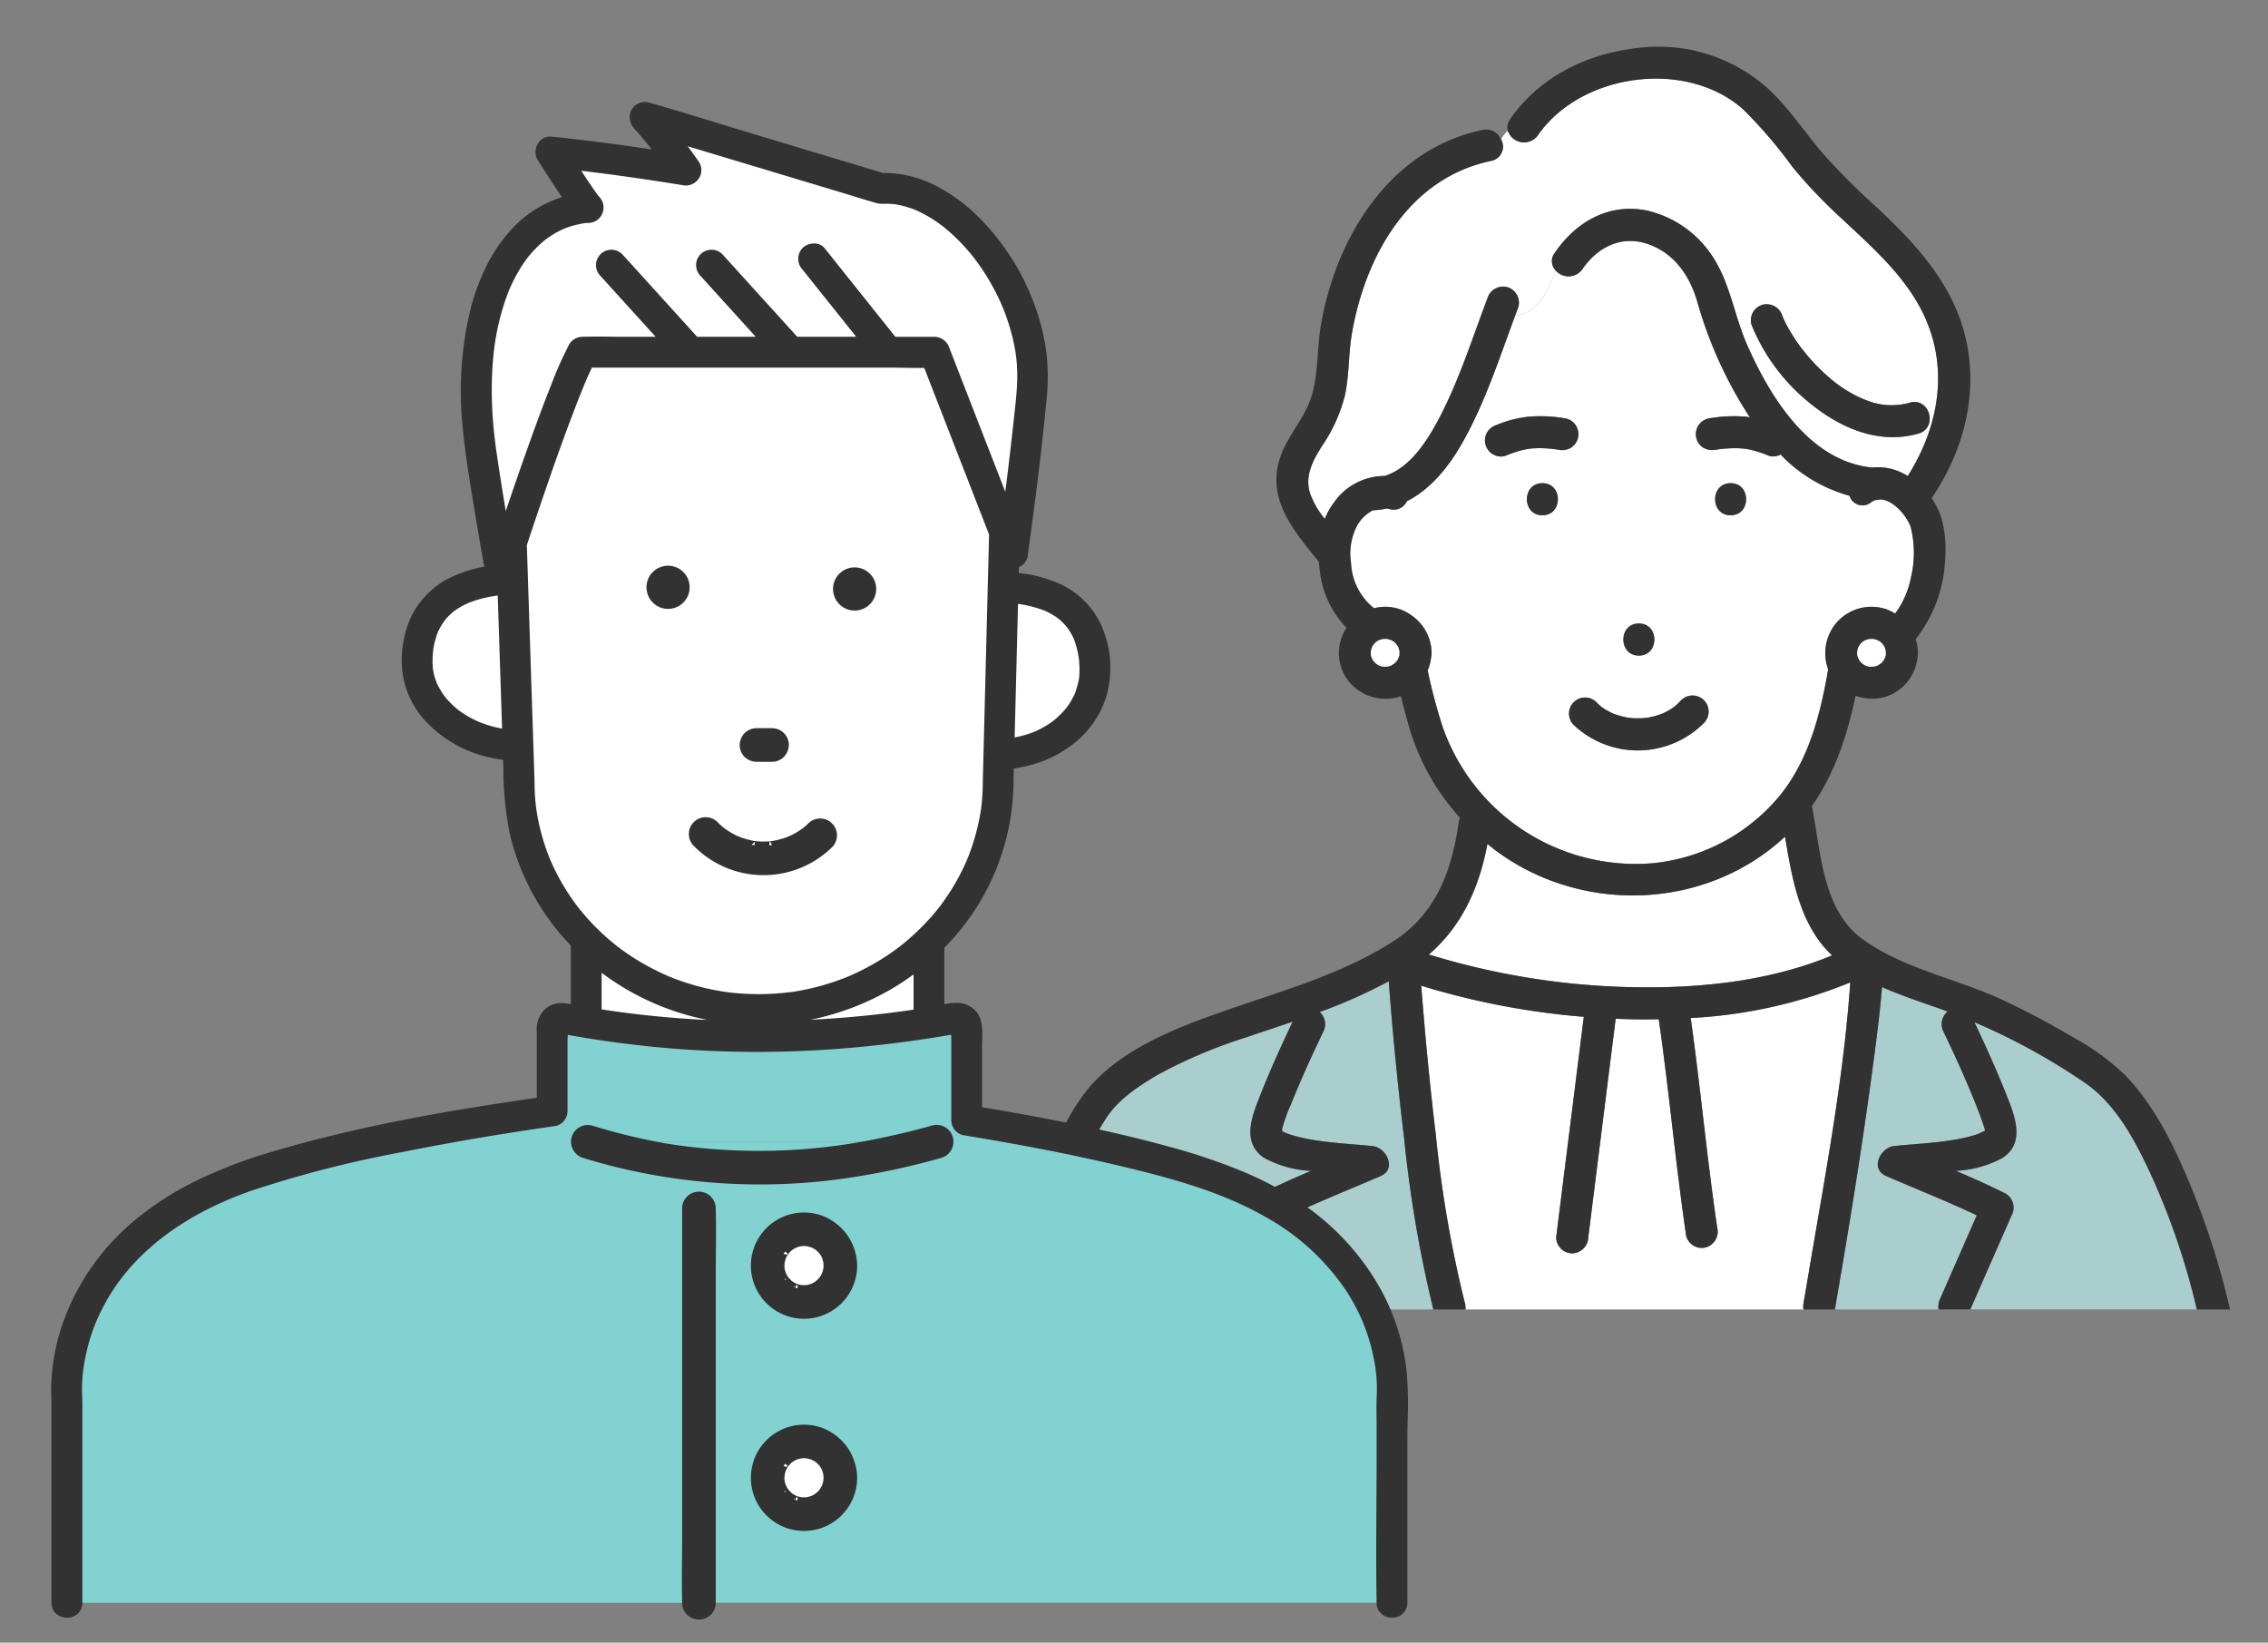
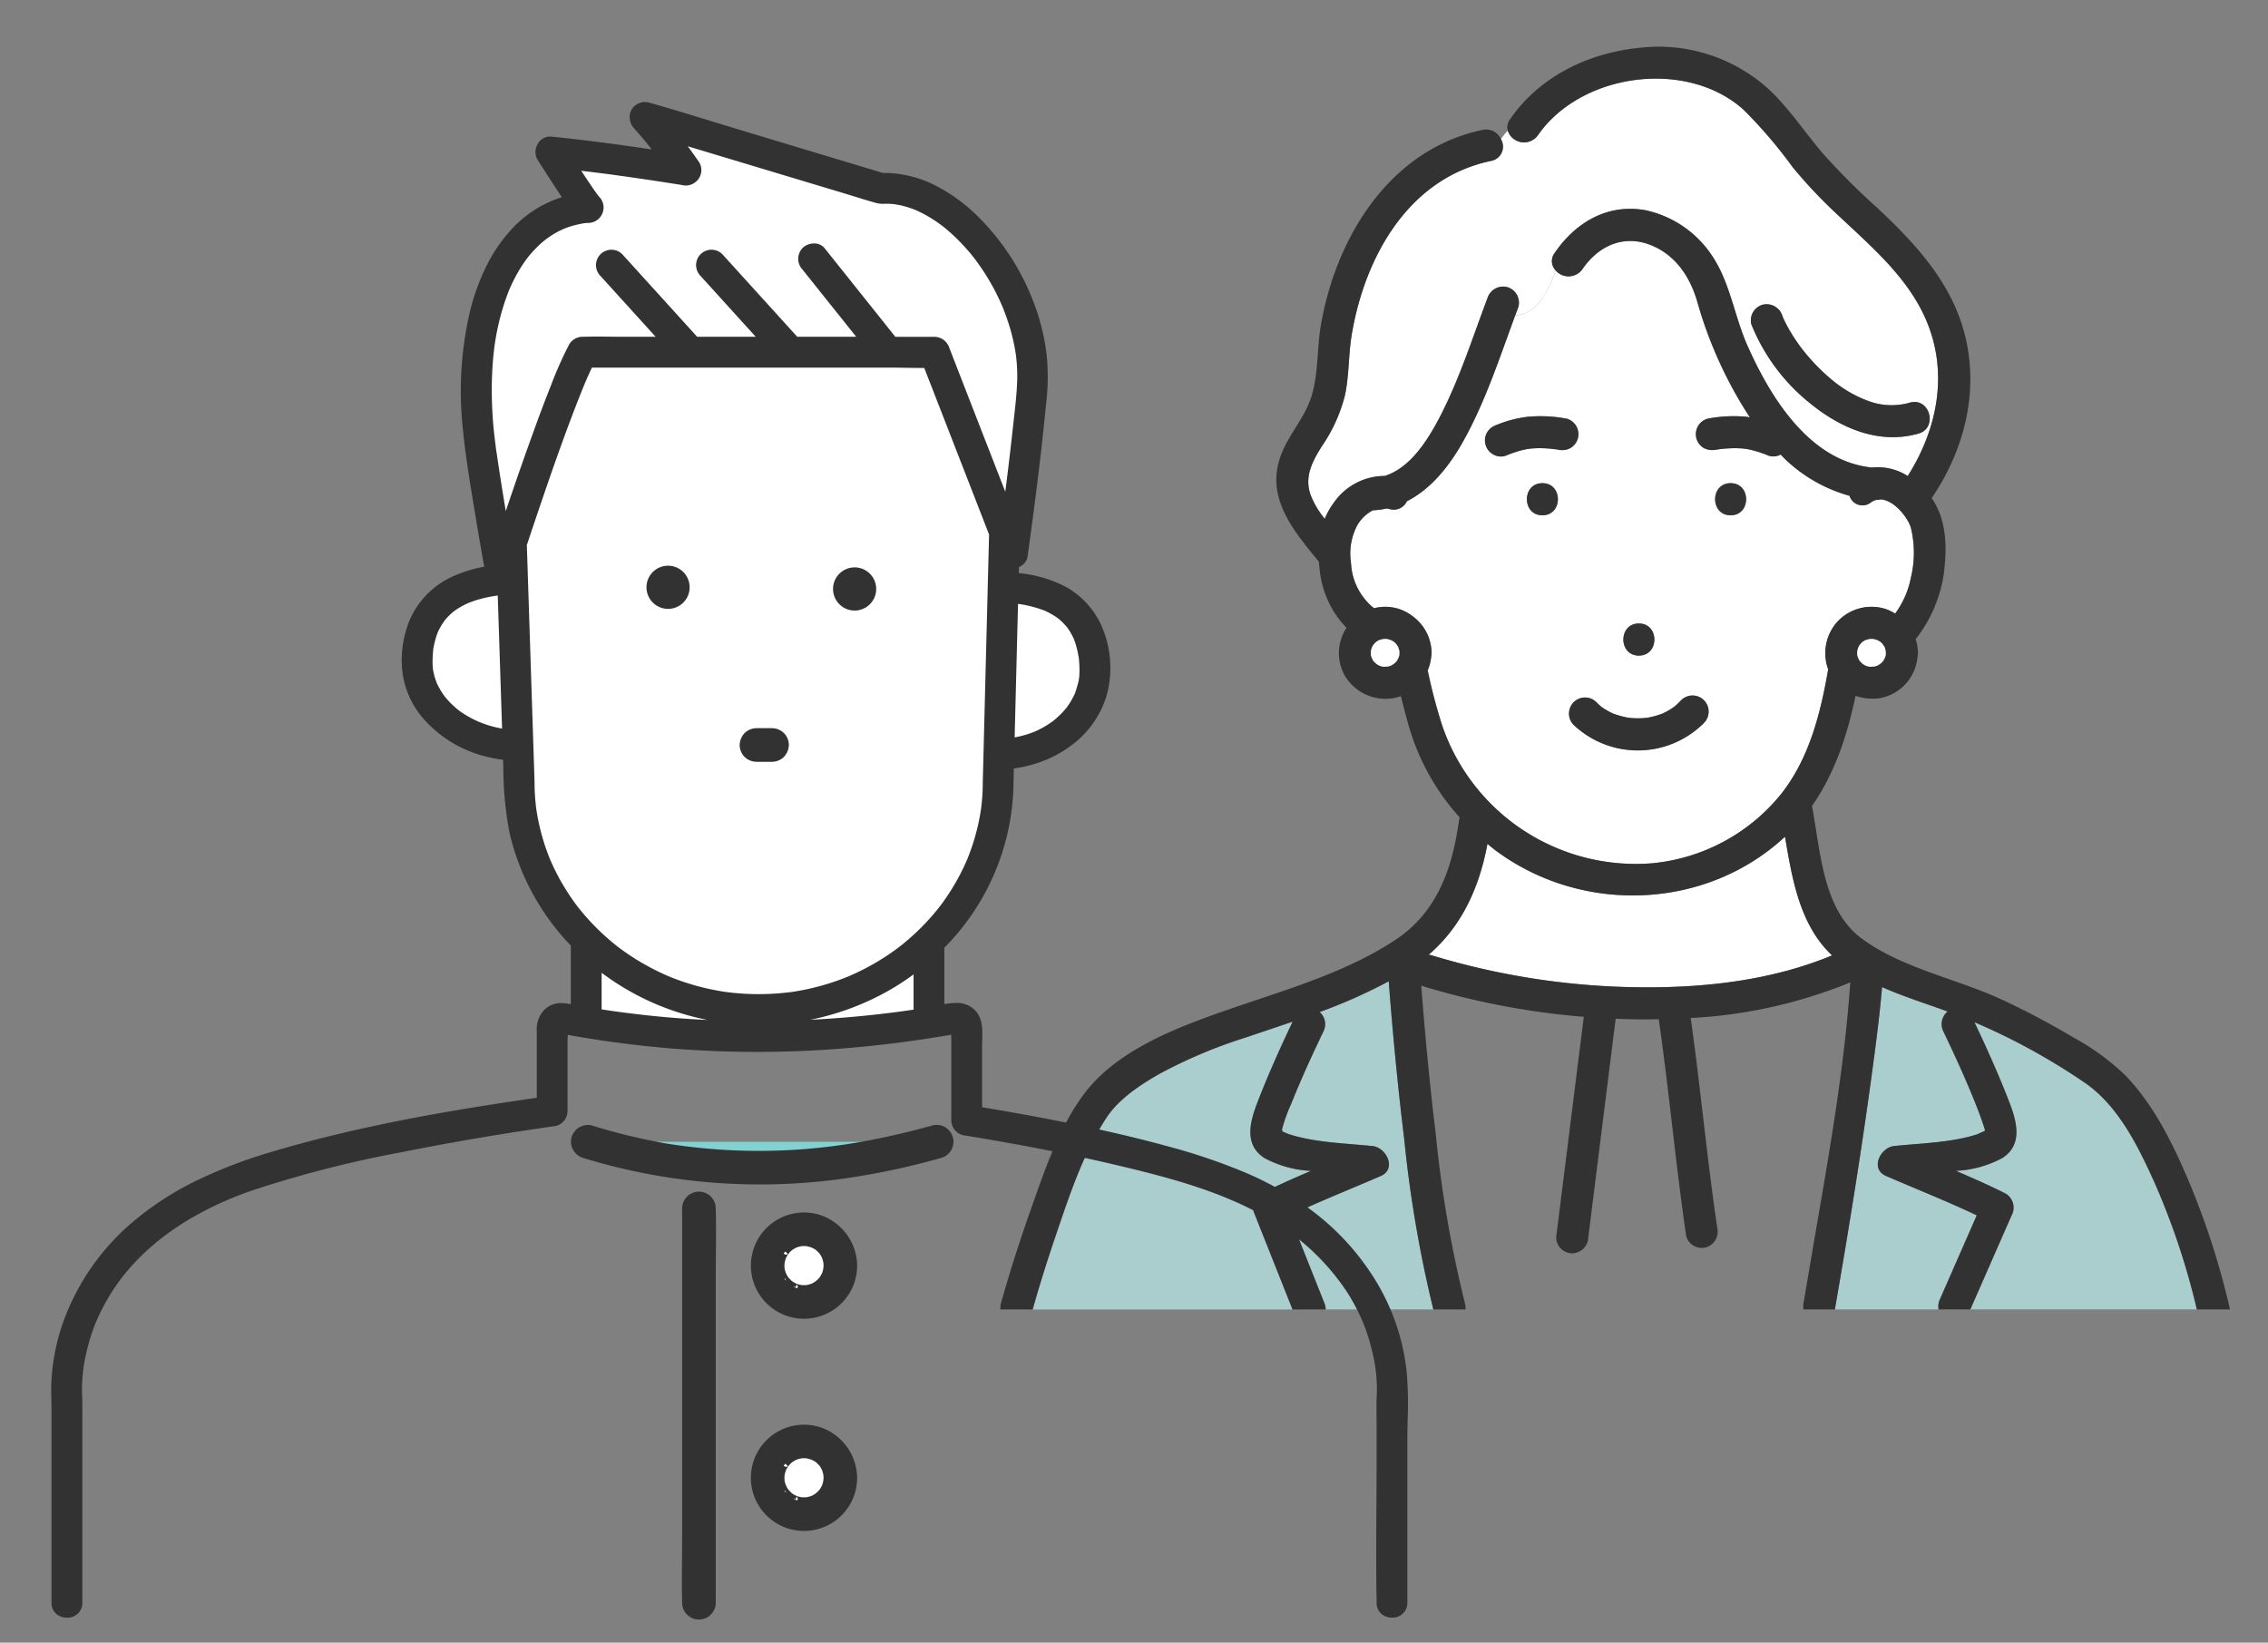
<svg xmlns="http://www.w3.org/2000/svg" width="301" height="218" viewBox="0 0 301 218">
  <rect x="0" y="0" width="301" height="218" fill="#808080" stroke="none" />
  <defs>
    <clipPath id="clip-path">
      <rect id="長方形_25199" data-name="長方形 25199" width="301" height="218" transform="translate(12094 -19242)" fill="#fff" />
    </clipPath>
    <clipPath id="clip-path-2">
      <rect id="長方形_25197" data-name="長方形 25197" width="218.557" height="218.557" transform="translate(0 0)" fill="#fff" />
    </clipPath>
    <clipPath id="clip-path-3">
      <rect id="長方形_25198" data-name="長方形 25198" width="235.722" height="235.722" transform="translate(0 0)" fill="#fff" />
    </clipPath>
  </defs>
  <g id="マスクグループ_513" data-name="マスクグループ 513" transform="translate(-12094 19242)" clip-path="url(#clip-path)">
    <g id="parents01" transform="translate(12199.443 -19286.078)" clip-path="url(#clip-path-2)">
      <g id="レイヤー_2" data-name="レイヤー 2" transform="translate(27.319 50.274)">
        <g id="レイヤー_1" data-name="レイヤー 1" transform="translate(0 0)">
          <path id="パス_77561" data-name="パス 77561" d="M107.282,110.613c-10.447,9.711-26.774,10.338-38.228,1.957-.435-.318-.844-.665-1.26-1-1.084,5.781-3.384,10.9-7.8,14.711a2.322,2.322,0,0,1,.429.086,98.2,98.2,0,0,0,27.1,4.226c8.761.134,17.849-.836,26.007-4.224a14.582,14.582,0,0,1-1.863-2.144C108.884,120.268,108.1,115.353,107.282,110.613Z" transform="translate(-3.144 -5.769)" fill="#fff" />
          <path id="パス_77562" data-name="パス 77562" d="M77.693,56.341H77.7Z" transform="translate(-4.071 -2.925)" fill="#78c8e6" />
-           <path id="パス_77563" data-name="パス 77563" d="M92.655,93.4Z" transform="translate(-4.854 -4.867)" fill="#78c8e6" />
          <path id="パス_77564" data-name="パス 77564" d="M77.736,56.348h.016c-.015,0-.031,0-.046-.005Z" transform="translate(-4.072 -2.925)" fill="#78c8e6" />
          <path id="パス_77565" data-name="パス 77565" d="M53.611,130.861a68.474,68.474,0,0,1-9.17,4.075,2.153,2.153,0,0,1,.5,2.581c-1.521,3.16-2.979,6.359-4.282,9.615a21.091,21.091,0,0,0-1.2,3.328.955.955,0,0,0-.013.106c.042.125.109.238-.029.187-.043-.016.726.324.962.4,3.464,1.124,7.484,1.2,11.091,1.576,1.826.191,3.24,3.034,1.076,3.973-4.019,1.744-8.138,3.368-12.1,5.254l4.632,11.65a2.046,2.046,0,0,1,.152.806h14.3a165.344,165.344,0,0,1-3.876-22.694C54.808,144.784,54.144,137.826,53.611,130.861Z" transform="translate(-2.066 -6.831)" fill="#aacece" />
-           <path id="パス_77566" data-name="パス 77566" d="M98.228,163.56a2.184,2.184,0,0,1-1.489,2.623,2.148,2.148,0,0,1-2.623-1.489c-1.412-9.571-2.265-19.211-3.647-28.786-.809.013-1.619.031-2.427.023-1.1-.01-2.192-.043-3.289-.088l-.444,3.541-3.19,25.459a2.183,2.183,0,0,1-2.132,2.132,2.145,2.145,0,0,1-2.132-2.132l.453-3.614Q78.9,148.5,80.5,135.77c.008-.062.024-.122.035-.184a101.6,101.6,0,0,1-21.3-4.04,2.324,2.324,0,0,1-.288-.12c.514,6.6,1.14,13.2,1.935,19.775a157.235,157.235,0,0,0,3.87,22.414,2.181,2.181,0,0,1,.066.806h44.868a2.274,2.274,0,0,1-.007-.806q.363-2.088.712-4.178c2.138-12.7,4.6-25.552,5.5-38.418a64.621,64.621,0,0,1-21.175,4.727C96.013,145,96.864,154.313,98.228,163.56Z" transform="translate(-3.089 -6.839)" fill="#fff" />
          <path id="パス_77567" data-name="パス 77567" d="M34.839,159.346c2.161-1.088,4.385-2.071,6.624-3.024a14.515,14.515,0,0,1-6.172-1.7c-2.839-1.819-1.864-5-.881-7.537,1.389-3.582,2.967-7.1,4.62-10.569-2.049.7-4.1,1.38-6.114,2.068a65.543,65.543,0,0,0-11.567,4.863c-2.587,1.482-5.391,3.336-7,5.774-3.081,4.678-4.921,10.266-6.712,15.532-1.119,3.292-2.171,6.613-3.114,9.96H39.01l-5.151-12.955A2.136,2.136,0,0,1,34.839,159.346Z" transform="translate(-0.237 -7.127)" fill="#aacece" />
          <path id="パス_77568" data-name="パス 77568" d="M119.347,61.481a2.058,2.058,0,0,1-.574.076,2.006,2.006,0,0,0-.664.323A1.8,1.8,0,0,1,115.264,61a20.141,20.141,0,0,1-8.508-4.827c-.22-.2-.414-.434-.628-.645a2.081,2.081,0,0,1-1.547.172,16.618,16.618,0,0,0-1.7-.611q-.421-.123-.85-.217-.232-.05-.466-.09l-.114-.018c-.1-.01-.291-.032-.351-.037q-.258-.021-.517-.032-.519-.022-1.039,0c-.379.012-.757.039-1.134.076l-.283.03c-.065.007-.4.056-.079.007.352-.054-.091.013-.165.025l-.308.048a2.452,2.452,0,0,1-1.643-.215,2.133,2.133,0,0,1,.509-3.9,18.419,18.419,0,0,1,5.156-.251c.153.019.295.062.445.084a55.866,55.866,0,0,1-7.01-15.459c-.976-3.279-2.921-6.178-6.245-7.451-3.581-1.371-6.882.18-8.969,3.234a2.254,2.254,0,0,1-3.547.179c-1.038,2.915-2.45,5.682-5.39,5.994-2.086,5.633-3.959,11.431-6.9,16.682-1.816,3.243-4.239,6.306-7.462,7.939a1.919,1.919,0,0,1-2.36,1.019,3.012,3.012,0,0,0-.312-.057,11.246,11.246,0,0,1-1.846.242,5.169,5.169,0,0,0-2.062,1.972,8.044,8.044,0,0,0-.835,5.025,8.152,8.152,0,0,0,3.051,6,5.974,5.974,0,0,1,3.487.153A6.532,6.532,0,0,1,57.7,77.313c.042.033.08.068.119.1A6.113,6.113,0,0,1,59.8,81.844a2.022,2.022,0,0,1-.045.45,6.26,6.26,0,0,1-.47,1.883,70.661,70.661,0,0,0,1.98,7.476,27.148,27.148,0,0,0,27.823,18.115,25.045,25.045,0,0,0,17.027-9.1c3.787-4.738,5.3-10.735,6.32-16.637a6.236,6.236,0,0,1,1.115-6.2,6.169,6.169,0,0,1,6.649-1.758,6.626,6.626,0,0,1,1.126.559,11.917,11.917,0,0,0,2.093-4.789,13.986,13.986,0,0,0-.031-6.694C122.887,63.692,121.074,61.518,119.347,61.481ZM87.31,77.942c2.748,0,2.744,4.264,0,4.264S84.566,77.942,87.31,77.942Zm-12.8-14.358c-2.748,0-2.744-4.264,0-4.264S77.251,63.584,74.508,63.584Zm2.077-8.71-.352-.055c-.5-.01-.194-.026-.043-.006-.169-.009-.342-.04-.51-.056-.375-.036-.751-.06-1.128-.071-.345-.01-.69-.008-1.034.008q-.258.012-.515.034l-.274.03-.187.03c-.155.027-.31.058-.464.092q-.428.095-.849.22a16.693,16.693,0,0,0-1.647.6,2.055,2.055,0,0,1-1.643-.215,2.132,2.132,0,0,1-.765-2.917,2.35,2.35,0,0,1,1.274-.98,15.472,15.472,0,0,1,4.113-1.074,18.342,18.342,0,0,1,5.156.251,2.133,2.133,0,0,1,.509,3.9,2.322,2.322,0,0,1-1.643.215ZM95.953,91.128a12.392,12.392,0,0,1-17.286.287A2.132,2.132,0,1,1,81.682,88.4c.227.23.462.443.709.65l0,0c.02.011.018.009.056.032.125.078.244.165.369.243q.378.236.777.433c.1.051.208.1.313.146.042.016.1.039.17.062a11.761,11.761,0,0,0,1.672.453c.071.013.665.077.162.033.123.011.245.026.368.036q.463.038.927.036t.93-.042s.222-.029.309-.037l.232-.042a10.861,10.861,0,0,0,1.755-.506c.04-.017.085-.037.127-.057.14-.068.28-.137.418-.21a9.184,9.184,0,0,0,.8-.485l.235-.168c.075-.065.237-.2.233-.194a9.572,9.572,0,0,0,.685-.675,2.132,2.132,0,0,1,3.015,3.015Zm3.535-27.544c-2.748,0-2.744-4.264,0-4.264s2.744,4.264,0,4.264Z" transform="translate(-2.568 -1.396)" fill="#fff" />
          <path id="パス_77569" data-name="パス 77569" d="M113.8,22.905a65.913,65.913,0,0,1-6.378-6.7,62.668,62.668,0,0,0-6.508-7.617c-7.531-6.8-21.577-4.922-27.316,3.383a2.272,2.272,0,0,1-4-.634,9.455,9.455,0,0,0-.9,1.137,1.927,1.927,0,0,1-1.29,2.885C56.441,17.636,50.67,28.041,48.911,38.305c-.463,2.7-.343,5.474-.919,8.163a20.959,20.959,0,0,1-3.055,6.748c-1.266,2.016-2.367,4.068-1.5,6.478a11.6,11.6,0,0,0,1.877,3.172,9.422,9.422,0,0,1,1.127-2.031,8.233,8.233,0,0,1,6.821-3.665c3.322-1.038,5.6-4.563,7.217-7.634,2.668-5.076,4.4-10.594,6.42-15.942a2.179,2.179,0,0,1,2.623-1.489,2.149,2.149,0,0,1,1.489,2.623c-.147.389-.29.782-.435,1.173,2.939-.312,4.351-3.079,5.39-5.994a1.775,1.775,0,0,1-.135-2.331c2.8-4.091,7.074-6.6,12.113-5.652a14.169,14.169,0,0,1,9.132,6.6c2.07,3.383,2.691,7.633,4.294,11.261,3.061,6.929,8.257,15.436,16.58,16.275a7.348,7.348,0,0,1,4.736,1.125c3.944-6.226,5.448-13.724,2.424-20.739C122.733,30.93,118.081,26.927,113.8,22.905Zm10.3,28.651c-5.174,1.467-10.216-.674-14.224-3.9a25.745,25.745,0,0,1-7.937-10.581,2.149,2.149,0,0,1,1.489-2.623,2.192,2.192,0,0,1,2.623,1.489c.03.081.061.161.093.241.082.182.166.363.254.543.177.358.367.709.566,1.055a24.355,24.355,0,0,0,1.471,2.245,26.46,26.46,0,0,0,4.053,4.283,16.448,16.448,0,0,0,4.925,2.906,8.85,8.85,0,0,0,5.554.234c2.649-.751,3.769,3.364,1.134,4.112Z" transform="translate(-2.26 -0.205)" fill="#fff" />
          <path id="パス_77570" data-name="パス 77570" d="M135.559,147.175c-1.3-3.256-2.762-6.455-4.282-9.615a2.163,2.163,0,0,1,.565-2.643l-.029-.011c-2.77-1.016-5.814-1.965-8.673-3.23-.234,2.835-.581,5.661-.948,8.48-1.49,11.471-3.335,22.9-5.313,34.3h13.764a2.219,2.219,0,0,1,.162-1.315l4.9-11.17c-3.945-1.873-8.042-3.489-12.04-5.224-2.169-.942-.749-3.782,1.076-3.973,3.6-.377,7.631-.448,11.091-1.576a9.992,9.992,0,0,1,.933-.417.658.658,0,0,0,.012-.2c-.023-.077-.046-.153-.053-.175C136.38,149.308,135.985,148.239,135.559,147.175Z" transform="translate(-6.125 -6.873)" fill="#aacece" />
          <path id="パス_77571" data-name="パス 77571" d="M150.918,144.615a85.073,85.073,0,0,0-14.632-8.021c1.64,3.444,3.2,6.935,4.583,10.49.983,2.535,1.953,5.722-.881,7.537a14.514,14.514,0,0,1-6.172,1.7c2.238.953,4.463,1.937,6.624,3.024a2.174,2.174,0,0,1,.765,2.917l-5.462,12.446H165.8a95.863,95.863,0,0,0-5.768-17.172C157.912,152.861,155.282,147.6,150.918,144.615Z" transform="translate(-7.013 -7.131)" fill="#aacece" />
          <path id="パス_77572" data-name="パス 77572" d="M77.68,56.341c-.151-.02-.457,0,.043.006l-.03,0Z" transform="translate(-4.059 -2.924)" fill="#323232" class="stroke" />
          <path id="パス_77573" data-name="パス 77573" d="M78.706,52.048A18.341,18.341,0,0,0,73.55,51.8a15.472,15.472,0,0,0-4.113,1.074,2.35,2.35,0,0,0-1.274.98,2.132,2.132,0,0,0,.765,2.917,2.055,2.055,0,0,0,1.643.215,16.693,16.693,0,0,1,1.647-.6q.42-.125.849-.22c.154-.034.309-.065.464-.092l.187-.03.274-.03q.257-.023.515-.034c.344-.016.689-.018,1.034-.008.377.011.753.035,1.128.071.168.016.34.047.51.056h.013c.015,0,.031,0,.046.005h-.016l.352.055a2.322,2.322,0,0,0,1.643-.215,2.133,2.133,0,0,0-.509-3.9Z" transform="translate(-3.557 -2.682)" fill="#323232" class="stroke" />
          <path id="パス_77574" data-name="パス 77574" d="M102.166,61.1c-2.744,0-2.748,4.264,0,4.264S104.914,61.1,102.166,61.1Z" transform="translate(-5.246 -3.174)" fill="#323232" class="stroke" />
          <path id="パス_77575" data-name="パス 77575" d="M89.314,80.75c-2.744,0-2.748,4.264,0,4.264S92.063,80.75,89.314,80.75Z" transform="translate(-4.572 -4.204)" fill="#323232" class="stroke" />
          <path id="パス_77576" data-name="パス 77576" d="M94.544,91.449a9.564,9.564,0,0,1-.685.675s-.157.129-.233.194l-.235.168a9.18,9.18,0,0,1-.8.485c-.138.074-.278.142-.418.21-.042.02-.087.04-.127.057a10.861,10.861,0,0,1-1.755.506l-.232.042c-.087.009-.309.037-.309.037q-.464.041-.93.042t-.927-.036c-.123-.01-.245-.026-.368-.036.5.044-.092-.02-.162-.033a11.761,11.761,0,0,1-1.672-.453c-.069-.024-.127-.046-.17-.062-.105-.047-.21-.1-.313-.146q-.4-.2-.777-.433c-.125-.078-.244-.165-.369-.243-.038-.023-.036-.021-.056-.032l0,0c-.248-.206-.483-.42-.709-.65a2.132,2.132,0,1,0-3.015,3.015,12.392,12.392,0,0,0,17.286-.287,2.132,2.132,0,0,0-3.015-3.015Z" transform="translate(-4.174 -4.732)" fill="#323232" class="stroke" />
          <path id="パス_77577" data-name="パス 77577" d="M75.8,61.1c-2.744,0-2.748,4.264,0,4.264S78.552,61.1,75.8,61.1Z" transform="translate(-3.864 -3.174)" fill="#323232" class="stroke" />
          <path id="パス_77578" data-name="パス 77578" d="M149.321,136.5a31.993,31.993,0,0,0-6.938-5.055,105.4,105.4,0,0,0-9.342-4.954c-6.081-2.844-13.241-4.145-18.708-8.152-5.238-3.839-5.471-11.7-6.621-17.6,3.035-4.327,4.694-9.411,5.791-14.627a6.66,6.66,0,0,0,3.4.281,6.134,6.134,0,0,0,4.831-5.524,2.021,2.021,0,0,0,.045-.45,6.2,6.2,0,0,0-.3-1.825,18.334,18.334,0,0,0,3.726-8.624c.441-3.433.441-7.143-1.6-10.093,4.293-6.319,6.288-14,4.434-21.541-1.708-6.944-6.5-12.143-11.572-16.9a94.741,94.741,0,0,1-7.234-7.21c-2.472-2.876-4.545-6.1-7.342-8.688A21.756,21.756,0,0,0,84.717.13c-6.733.7-13.153,3.8-17.062,9.456a1.817,1.817,0,0,0-.319,1.519A5.588,5.588,0,0,1,68.93,9.9a5.588,5.588,0,0,0-1.594,1.2,2.272,2.272,0,0,0,4,.634c5.739-8.3,19.785-10.183,27.316-3.383a62.666,62.666,0,0,1,6.508,7.617,65.913,65.913,0,0,0,6.378,6.7c4.282,4.022,8.934,8.024,11.312,13.541,3.024,7.015,1.52,14.513-2.424,20.739a7.348,7.348,0,0,0-4.736-1.125c-8.323-.839-13.518-9.346-16.58-16.275-1.6-3.628-2.224-7.878-4.294-11.261a14.169,14.169,0,0,0-9.132-6.6c-5.039-.944-9.318,1.561-12.113,5.652a1.775,1.775,0,0,0,.135,2.331c.326-.915.618-1.843.908-2.712-.29.869-.582,1.8-.908,2.712a2.254,2.254,0,0,0,3.547-.179c2.087-3.054,5.388-4.605,8.969-3.234,3.324,1.273,5.268,4.172,6.245,7.451a55.867,55.867,0,0,0,7.01,15.459c-.151-.022-.293-.065-.445-.084a18.42,18.42,0,0,0-5.156.251,2.133,2.133,0,0,0-.509,3.9,2.452,2.452,0,0,0,1.643.215l.308-.048c.074-.011.516-.078.164-.025-.321.049.014,0,.079-.007l.283-.03c.377-.037.755-.063,1.134-.076q.519-.017,1.039,0,.259.011.517.032c.06.005.251.027.351.037l.114.018q.234.04.466.09.429.093.85.217a16.62,16.62,0,0,1,1.7.611,2.081,2.081,0,0,0,1.547-.172c.214.211.408.441.628.645a20.141,20.141,0,0,0,8.508,4.827,1.8,1.8,0,0,0,2.845.881,2.006,2.006,0,0,1,.664-.323,2.058,2.058,0,0,0,.574-.076c1.727.038,3.54,2.212,4.037,3.667a13.986,13.986,0,0,1,.031,6.694,11.917,11.917,0,0,1-2.093,4.789,6.624,6.624,0,0,0-1.126-.559,6.169,6.169,0,0,0-6.648,1.758,6.236,6.236,0,0,0-1.115,6.2c-1.019,5.9-2.533,11.9-6.32,16.637a25.045,25.045,0,0,1-17.027,9.1A27.148,27.148,0,0,1,58.695,90.227a70.663,70.663,0,0,1-1.98-7.476,6.261,6.261,0,0,0,.47-1.883,2.022,2.022,0,0,0,.045-.45,6.113,6.113,0,0,0-1.979-4.427c-.039-.036-.077-.071-.119-.1a6.532,6.532,0,0,0-2.051-1.242,5.974,5.974,0,0,0-3.487-.153,8.152,8.152,0,0,1-3.051-6,8.044,8.044,0,0,1,.835-5.025,5.169,5.169,0,0,1,2.062-1.972,11.246,11.246,0,0,0,1.846-.242,3,3,0,0,1,.312.057,1.919,1.919,0,0,0,2.36-1.019c3.224-1.633,5.647-4.7,7.462-7.939,2.941-5.252,4.813-11.049,6.9-16.682a6.335,6.335,0,0,1-2.231-.178,6.335,6.335,0,0,0,2.231.178c.145-.391.288-.784.435-1.173a2.149,2.149,0,0,0-1.489-2.623,2.179,2.179,0,0,0-2.623,1.489c-2.024,5.348-3.751,10.866-6.42,15.942-1.614,3.071-3.9,6.6-7.217,7.634A8.233,8.233,0,0,0,44.183,60.6a9.422,9.422,0,0,0-1.127,2.031,11.6,11.6,0,0,1-1.877-3.172c-.869-2.41.232-4.461,1.5-6.478a20.959,20.959,0,0,0,3.055-6.748c.575-2.689.455-5.459.919-8.163C48.41,27.806,54.181,17.4,65.143,15.126a1.927,1.927,0,0,0,1.29-2.885,8.447,8.447,0,0,1-3.189,3.348,8.447,8.447,0,0,0,3.189-3.348,2.126,2.126,0,0,0-2.423-1.227c-12.334,2.56-19.473,14.266-21.471,25.923-.525,3.06-.323,6.273-1.192,9.263-.807,2.776-2.821,4.916-3.933,7.551-2.447,5.8,1.307,10.224,4.794,14.491.023.028.047.045.07.071.031.45.073.9.136,1.348a12.789,12.789,0,0,0,3.527,7.427,6.092,6.092,0,0,0-.173,6.444,6.288,6.288,0,0,0,6.587,2.858,5.363,5.363,0,0,0,.8-.225c.322,1.292.661,2.579,1.019,3.853a30.852,30.852,0,0,0,6.8,12.254,1.431,1.431,0,0,0-.1.356c-.887,6.445-2.931,12.3-8.583,15.975-6.7,4.36-14.6,6.568-22.077,9.167-6.763,2.351-14.817,5.342-19.224,11.344C7.709,143.575,5.827,149.243,4,154.41c-1.437,4.066-2.761,8.182-3.921,12.336a2.172,2.172,0,0,0-.07.806H4.29c.942-3.348,1.994-6.669,3.114-9.96,1.79-5.265,3.631-10.853,6.712-15.532,1.606-2.438,4.41-4.292,7-5.774a65.544,65.544,0,0,1,11.567-4.863c2.016-.688,4.066-1.364,6.114-2.068-1.653,3.469-3.231,6.986-4.62,10.569-.983,2.536-1.958,5.718.881,7.537a14.515,14.515,0,0,0,6.172,1.7c-2.239.953-4.463,1.937-6.624,3.024a2.136,2.136,0,0,0-.98,2.408l5.151,12.955h4.394a2.046,2.046,0,0,0-.152-.806L38.383,155.1c3.964-1.886,8.084-3.509,12.1-5.254,2.164-.94.75-3.782-1.076-3.973-3.607-.378-7.627-.452-11.091-1.576-.236-.077-1-.416-.962-.4.138.051.071-.062.029-.187a.954.954,0,0,1,.013-.106,21.1,21.1,0,0,1,1.2-3.328c1.3-3.256,2.762-6.455,4.282-9.615a2.153,2.153,0,0,0-.5-2.581A68.469,68.469,0,0,0,51.545,124c.533,6.966,1.2,13.923,2.045,20.857a165.343,165.343,0,0,0,3.876,22.694h4.261a2.18,2.18,0,0,0-.066-.806,157.235,157.235,0,0,1-3.87-22.414c-.8-6.575-1.421-13.171-1.935-19.775a2.325,2.325,0,0,0,.288.12,101.6,101.6,0,0,0,21.3,4.04c-.011.061-.027.122-.035.184l-3.19,25.459-.453,3.614a2.145,2.145,0,0,0,2.132,2.132,2.183,2.183,0,0,0,2.132-2.132l3.19-25.459.444-3.541c1.1.045,2.193.078,3.289.088.808.008,1.618-.01,2.427-.023,1.382,9.575,2.235,19.214,3.647,28.786a2.148,2.148,0,0,0,2.623,1.489,2.184,2.184,0,0,0,1.489-2.623c-1.364-9.248-2.215-18.559-3.516-27.815A64.621,64.621,0,0,0,112.8,124.15c-.895,12.865-3.36,25.722-5.5,38.418q-.352,2.09-.712,4.178a2.274,2.274,0,0,0,.007.806h4.161c1.978-11.4,3.824-22.828,5.313-34.3.366-2.819.714-5.646.947-8.48,2.858,1.266,5.9,2.214,8.673,3.23l.029.011a2.163,2.163,0,0,0-.565,2.643c1.521,3.16,2.979,6.359,4.282,9.615.426,1.064.82,2.133,1.169,3.224.007.023.03.1.053.175a.659.659,0,0,1-.012.2,10,10,0,0,0-.933.417c-3.461,1.128-7.487,1.2-11.091,1.576-1.825.191-3.245,3.032-1.076,3.973,4,1.735,8.095,3.351,12.04,5.224l-4.9,11.17a2.219,2.219,0,0,0-.162,1.315h4.212l5.462-12.446a2.174,2.174,0,0,0-.765-2.917c-2.161-1.088-4.385-2.071-6.624-3.024a14.514,14.514,0,0,0,6.172-1.7c2.833-1.816,1.863-5,.881-7.537-1.379-3.555-2.944-7.046-4.583-10.49a85.073,85.073,0,0,1,14.632,8.021c4.363,2.983,6.993,8.246,9.119,12.925a95.863,95.863,0,0,1,5.768,17.172h4.4a103.855,103.855,0,0,0-5.165-16.265C155.859,146.036,153.29,140.647,149.321,136.5ZM113.728,80.174c.013-.143.068-.3.043-.163q.043-.162.1-.321c.043-.079.084-.159.13-.236.028-.046.059-.092.089-.137.1-.108.194-.216.3-.315l.056-.048.006,0c.085-.056.2-.138.321-.208l.016,0c.1-.032.2-.069.306-.1.054-.015.21-.044.311-.065.089,0,.178-.006.267-.005.065,0,.13.005.2.009.172.042.341.089.51.141.076.039.153.077.226.12s.12.073.178.111l.005,0c.107.1.215.2.316.312-.015-.028-.022-.038-.039-.073a.827.827,0,0,0,.064.1l.009.009a.468.468,0,0,1,.094.146l.006.009c.046.076.085.154.128.231.048.151.09.3.129.454,0-.052,0-.087,0-.164,0,.062.005.124.01.187.005.019.012.038.016.058a.384.384,0,0,1,.01.087c0,.015,0,.028,0,.043s-.007,0-.012-.018c0,.028,0,.056,0,.083,0,.111-.01.221-.014.332v.021c-.03.1-.069.195-.089.258-.007.023-.015.051-.022.078-.052.09-.107.183-.166.274.054-.058.043.018-.051.116l-.056.061c-.016.029-.037.056-.051.085.018-.036.027-.046.042-.075-.037.041-.073.082-.111.121s-.094.092-.143.137c.036-.021.051-.032.1-.061-.045.026-.089.056-.132.085a.625.625,0,0,1-.16.1c-.049.033-.1.067-.148.1s-.091.048-.137.072c-.148.044-.294.088-.444.123.045,0,.07,0,.132,0a1.315,1.315,0,0,0-.175.013l-.013,0c-.107.022-.192.013-.182,0-.121,0-.243,0-.364-.01-.078-.017-.157-.033-.234-.055s-.126-.04-.189-.06c.034.02.054.029.1.056-.036-.024-.077-.042-.116-.063l-.1-.031c-.105-.033-.14-.08-.069-.058-.062-.031-.123-.061-.181-.1-.034-.021-.067-.044-.1-.067-.134-.128-.261-.257-.388-.393-.02-.038-.042-.079-.055-.1-.115-.191-.254-.708-.067-.053-.048-.17-.121-.332-.165-.5-.013-.052-.024-.1-.035-.156a3.986,3.986,0,0,1,0-.454c-.009.037-.016.069-.028.115.013-.05.021-.1.03-.153Zm-60.755.177c0,.007-.007,0-.012-.018,0,.028,0,.056,0,.083,0,.111-.01.221-.014.332v.021c-.03.1-.069.195-.089.258-.007.023-.015.051-.022.078-.052.09-.107.183-.166.274.054-.058.043.018-.051.116l-.056.061c-.016.029-.037.056-.051.085.018-.036.027-.046.042-.075-.037.041-.073.082-.112.121s-.094.092-.143.137c.036-.021.051-.032.1-.061-.045.026-.089.056-.132.085a.627.627,0,0,1-.16.1c-.049.033-.1.067-.148.1s-.091.048-.137.072c-.148.043-.294.088-.444.123.045,0,.07,0,.132,0a1.313,1.313,0,0,0-.175.013l-.013,0c-.107.022-.192.013-.182,0-.122,0-.243,0-.364-.01-.078-.017-.156-.033-.234-.055s-.126-.04-.189-.06c.034.02.054.029.1.056-.036-.024-.077-.042-.116-.063l-.1-.031c-.105-.033-.14-.08-.069-.058-.062-.031-.123-.061-.181-.1-.034-.021-.067-.044-.1-.067-.134-.128-.262-.257-.388-.393-.02-.038-.042-.079-.055-.1-.115-.191-.254-.708-.067-.053-.049-.17-.121-.332-.165-.5-.013-.052-.024-.1-.035-.156a3.993,3.993,0,0,1,0-.454c-.009.037-.016.069-.028.115.013-.05.021-.1.03-.153.013-.143.068-.3.043-.163q.043-.162.1-.321c.043-.079.083-.159.13-.236.028-.046.059-.092.089-.137.1-.108.194-.216.3-.315l.056-.048.006,0c.085-.056.2-.138.321-.208l.016,0c.1-.032.2-.069.306-.1.054-.015.21-.044.311-.065.089,0,.178-.006.267-.005.065,0,.131.005.2.009.172.042.341.089.51.141.076.039.153.077.226.12s.12.073.178.111l.005,0c.107.1.215.2.316.312-.015-.028-.022-.038-.039-.073a.815.815,0,0,0,.064.1l.009.009a.468.468,0,0,1,.094.146l.006.009c.046.076.085.154.128.231.047.151.09.3.129.455,0-.052-.005-.088,0-.164,0,.062.005.125.01.188,0,.019.011.038.016.058a.381.381,0,0,1,.01.087c0,.015,0,.028,0,.043Zm31.4,44.44a98.2,98.2,0,0,1-27.1-4.226,2.323,2.323,0,0,0-.429-.086c4.418-3.807,6.718-8.93,7.8-14.711.417.338.826.685,1.26,1,11.453,8.381,27.781,7.754,38.228-1.957.815,4.74,1.6,9.656,4.383,13.61a14.582,14.582,0,0,0,1.863,2.144C102.226,123.956,93.138,124.925,84.377,124.791Z" transform="translate(0 0.03)" fill="#323232" class="stroke" />
          <path id="パス_77579" data-name="パス 77579" d="M126.215,49.1a8.849,8.849,0,0,1-5.554-.234,16.448,16.448,0,0,1-4.925-2.906,26.46,26.46,0,0,1-4.053-4.283,24.365,24.365,0,0,1-1.471-2.245c-.2-.346-.389-.7-.566-1.055-.088-.179-.172-.361-.254-.543-.032-.08-.063-.16-.093-.241a2.192,2.192,0,0,0-2.623-1.489,2.149,2.149,0,0,0-1.489,2.623,25.745,25.745,0,0,0,7.937,10.581c4.008,3.23,9.05,5.371,14.224,3.9C129.984,52.465,128.864,48.349,126.215,49.1Z" transform="translate(-5.508 -1.861)" fill="#323232" class="stroke" />
          <path id="パス_77580" data-name="パス 77580" d="M120.029,84.541c.008-.036.022-.07.031-.1.025-.14-.03.02-.043.163C120.021,84.579,120.024,84.56,120.029,84.541Z" transform="translate(-6.289 -4.394)" fill="#fff" />
          <path id="パス_77581" data-name="パス 77581" d="M123.577,83.648c.008.009.017.016.025.025a.827.827,0,0,1-.064-.1C123.555,83.61,123.563,83.62,123.577,83.648Z" transform="translate(-6.474 -4.352)" fill="#fff" />
          <path id="パス_77582" data-name="パス 77582" d="M121.131,86.637l.1.031c-.056-.03-.11-.062-.167-.09S121.025,86.6,121.131,86.637Z" transform="translate(-6.342 -4.509)" fill="#fff" />
          <path id="パス_77583" data-name="パス 77583" d="M119.985,84.764c.012-.046.019-.078.028-.115,0-.006,0-.012,0-.018l0-.021C120.006,84.662,120,84.714,119.985,84.764Z" transform="translate(-6.288 -4.406)" fill="#fff" />
          <path id="パス_77584" data-name="パス 77584" d="M123.273,86.379c-.053.035-.107.067-.16.1a.625.625,0,0,0,.16-.1Z" transform="translate(-6.452 -4.499)" fill="#fff" />
          <path id="パス_77585" data-name="パス 77585" d="M123.782,84.488c-.039-.153-.081-.3-.129-.454-.042-.077-.082-.156-.128-.231l-.006-.009c.021.058-.019.029-.127-.18-.1-.109-.209-.21-.316-.312l-.005,0c-.058-.038-.118-.076-.178-.111s-.15-.081-.226-.12c-.169-.052-.337-.1-.51-.141-.065,0-.13-.008-.2-.009-.089,0-.178,0-.267.005-.1.021-.258.05-.311.065-.1.029-.2.066-.306.1l-.016,0c-.119.069-.237.152-.321.208l-.006,0-.056.048c-.109.1-.2.207-.3.315-.031.045-.062.091-.089.137-.047.077-.087.157-.13.236q-.052.159-.1.321c-.007.039-.022.107-.045.2a3.982,3.982,0,0,0,0,.454c.011.052.022.1.035.156.044.172.117.334.165.5-.187-.655-.048-.137.067.053.013.022.035.063.055.1.126.136.254.265.388.393.033.023.066.046.1.067.058.036.119.067.181.1a1.131,1.131,0,0,1,.186.1c.063.021.125.043.189.06s.156.038.234.055c.121.007.242.011.364.01a.883.883,0,0,1,.238-.017c.15-.035.3-.079.444-.123.046-.024.092-.047.137-.072s.1-.063.148-.1c-.018,0,.044-.041.191-.128.048-.045.1-.09.143-.137s.075-.08.111-.121a1.089,1.089,0,0,1,.116-.187c.058-.092.114-.185.166-.274.007-.026.015-.055.022-.078.02-.063.059-.161.089-.258V85.1c0-.111.012-.221.014-.332,0-.028,0-.056,0-.083a1.1,1.1,0,0,1-.016-.194Z" transform="translate(-6.289 -4.318)" fill="#fff" />
          <path id="パス_77586" data-name="パス 77586" d="M123.606,83.678c.036.052.071.1.1.155a.467.467,0,0,0-.094-.146Z" transform="translate(-6.478 -4.358)" fill="#fff" />
          <path id="パス_77587" data-name="パス 77587" d="M123.538,86.155c.014-.029.035-.056.051-.085l-.009.01C123.565,86.108,123.556,86.119,123.538,86.155Z" transform="translate(-6.474 -4.483)" fill="#fff" />
          <path id="パス_77588" data-name="パス 77588" d="M123.592,86.059l.056-.061c.094-.1.105-.175.051-.116C123.661,85.941,123.625,86,123.592,86.059Z" transform="translate(-6.477 -4.472)" fill="#fff" />
          <path id="パス_77589" data-name="パス 77589" d="M123.3,86.357c-.007.007-.015.011-.023.017.044-.029.087-.059.132-.085-.051.029-.065.039-.1.061Z" transform="translate(-6.461 -4.494)" fill="#fff" />
          <path id="パス_77590" data-name="パス 77590" d="M122.091,86.811c-.01.012.075.021.182,0l.013,0c-.035,0-.069.006-.1.008S122.122,86.811,122.091,86.811Z" transform="translate(-6.398 -4.521)" fill="#fff" />
          <path id="パス_77591" data-name="パス 77591" d="M122.3,86.805a1.315,1.315,0,0,1,.175-.013c-.062,0-.087,0-.132,0Z" transform="translate(-6.409 -4.521)" fill="#fff" />
          <path id="パス_77592" data-name="パス 77592" d="M121.24,86.673c.039.02.08.039.116.063-.043-.028-.063-.036-.1-.056Z" transform="translate(-6.354 -4.515)" fill="#fff" />
          <path id="パス_77593" data-name="パス 77593" d="M124,84.6c0,.057.006.113.009.17.005.017.008.025.012.018s0-.029,0-.043a.384.384,0,0,0-.01-.087C124.009,84.638,124,84.619,124,84.6Z" transform="translate(-6.498 -4.406)" fill="#fff" />
          <path id="パス_77594" data-name="パス 77594" d="M123.99,84.565l.007.024c0-.063-.011-.126-.01-.187C123.985,84.478,123.988,84.514,123.99,84.565Z" transform="translate(-6.497 -4.395)" fill="#fff" />
          <path id="パス_77595" data-name="パス 77595" d="M120.017,84.6l0,.021c0,.006,0,.012,0,.018.023-.094.038-.162.045-.2-.009.035-.023.069-.031.1C120.024,84.563,120.021,84.582,120.017,84.6Z" transform="translate(-6.289 -4.397)" fill="#323232" class="stroke" />
          <path id="パス_77596" data-name="パス 77596" d="M122.183,86.813c.034,0,.068,0,.1-.008l.043-.012a.884.884,0,0,0-.238.017C122.122,86.81,122.152,86.814,122.183,86.813Z" transform="translate(-6.398 -4.521)" fill="#323232" class="stroke" />
          <path id="パス_77597" data-name="パス 77597" d="M123.592,86.06c.033-.06.069-.118.107-.177a1.09,1.09,0,0,0-.116.187Z" transform="translate(-6.476 -4.473)" fill="#323232" class="stroke" />
          <path id="パス_77598" data-name="パス 77598" d="M121.231,86.668l.019.006a1.13,1.13,0,0,0-.186-.1C121.121,86.607,121.175,86.639,121.231,86.668Z" transform="translate(-6.344 -4.51)" fill="#323232" class="stroke" />
          <path id="パス_77599" data-name="パス 77599" d="M123.273,86.377c.008-.006.016-.01.023-.017l.008-.007c-.147.087-.208.131-.191.128C123.166,86.445,123.22,86.412,123.273,86.377Z" transform="translate(-6.452 -4.498)" fill="#323232" class="stroke" />
          <path id="パス_77600" data-name="パス 77600" d="M123.58,83.652c.108.209.148.237.127.18s-.066-.1-.1-.155C123.6,83.668,123.587,83.661,123.58,83.652Z" transform="translate(-6.476 -4.356)" fill="#323232" class="stroke" />
          <path id="パス_77601" data-name="パス 77601" d="M123.99,84.574a1.1,1.1,0,0,0,.016.194c0-.057,0-.114-.009-.17Z" transform="translate(-6.498 -4.404)" fill="#323232" class="stroke" />
          <path id="パス_77602" data-name="パス 77602" d="M53.122,86.673c.039.02.08.039.116.063-.043-.028-.063-.036-.1-.056Z" transform="translate(-2.784 -4.515)" fill="#fff" />
          <path id="パス_77603" data-name="パス 77603" d="M51.868,84.764c.012-.046.019-.078.028-.115,0-.006,0-.012,0-.018l0-.021C51.889,84.662,51.881,84.714,51.868,84.764Z" transform="translate(-2.718 -4.406)" fill="#fff" />
          <path id="パス_77604" data-name="パス 77604" d="M53.974,86.811c-.01.012.074.021.182,0l.013,0c-.034,0-.069.006-.1.008S54,86.811,53.974,86.811Z" transform="translate(-2.828 -4.521)" fill="#fff" />
          <path id="パス_77605" data-name="パス 77605" d="M54.179,86.805a1.315,1.315,0,0,1,.175-.013c-.062,0-.087,0-.132,0Z" transform="translate(-2.839 -4.521)" fill="#fff" />
          <path id="パス_77606" data-name="パス 77606" d="M55.156,86.379c-.053.035-.107.067-.16.1a.627.627,0,0,0,.16-.1Z" transform="translate(-2.882 -4.499)" fill="#fff" />
          <path id="パス_77607" data-name="パス 77607" d="M51.911,84.541c.008-.036.022-.07.031-.1.025-.14-.03.02-.043.163C51.9,84.579,51.907,84.56,51.911,84.541Z" transform="translate(-2.72 -4.394)" fill="#fff" />
          <path id="パス_77608" data-name="パス 77608" d="M53.013,86.637l.1.031c-.056-.03-.11-.062-.167-.09S52.908,86.6,53.013,86.637Z" transform="translate(-2.772 -4.509)" fill="#fff" />
          <path id="パス_77609" data-name="パス 77609" d="M55.873,84.566l.007.024c0-.063-.011-.126-.01-.188C55.868,84.478,55.871,84.514,55.873,84.566Z" transform="translate(-2.928 -4.395)" fill="#fff" />
          <path id="パス_77610" data-name="パス 77610" d="M55.88,84.6c0,.057.006.113.009.17.005.017.008.025.012.018s0-.028,0-.043a.379.379,0,0,0-.01-.087C55.891,84.638,55.885,84.619,55.88,84.6Z" transform="translate(-2.928 -4.406)" fill="#fff" />
          <path id="パス_77611" data-name="パス 77611" d="M55.188,86.357c-.007.007-.015.011-.023.017.044-.029.087-.059.132-.085-.051.029-.065.039-.1.061Z" transform="translate(-2.891 -4.494)" fill="#fff" />
          <path id="パス_77612" data-name="パス 77612" d="M55.421,86.155c.014-.029.035-.056.051-.085l-.009.01C55.447,86.108,55.438,86.119,55.421,86.155Z" transform="translate(-2.904 -4.483)" fill="#fff" />
          <path id="パス_77613" data-name="パス 77613" d="M55.475,86.059,55.531,86c.094-.1.105-.175.051-.116C55.544,85.941,55.508,86,55.475,86.059Z" transform="translate(-2.907 -4.472)" fill="#fff" />
          <path id="パス_77614" data-name="パス 77614" d="M55.664,84.488c-.039-.153-.081-.3-.129-.455-.042-.077-.082-.155-.128-.231l-.006-.009c.021.058-.019.029-.127-.18-.1-.109-.209-.21-.316-.312l-.005,0c-.058-.038-.118-.076-.178-.111s-.15-.081-.226-.12c-.169-.052-.337-.1-.51-.141-.065,0-.13-.008-.2-.009-.089,0-.178,0-.267.005-.1.021-.257.05-.311.065-.1.029-.2.066-.306.1l-.016,0c-.119.069-.237.152-.321.208l-.006,0-.056.048c-.108.1-.2.207-.3.315-.031.045-.062.091-.089.137-.047.077-.087.157-.13.236q-.052.159-.1.321c-.007.039-.022.107-.045.2a3.991,3.991,0,0,0,0,.454c.011.052.022.1.035.156.044.172.117.334.165.5-.187-.655-.048-.137.067.053.013.022.035.063.055.1.126.136.254.265.388.393.033.023.066.046.1.067.058.036.119.067.181.1a1.129,1.129,0,0,1,.186.1c.063.021.125.043.189.06s.156.038.234.055c.121.007.242.011.364.01a.884.884,0,0,1,.238-.017c.15-.035.3-.079.444-.123.046-.024.092-.047.137-.072s.1-.063.148-.1c-.018,0,.044-.041.191-.128.049-.045.1-.09.143-.137s.075-.08.112-.121a1.077,1.077,0,0,1,.116-.187c.058-.092.114-.185.166-.274.007-.026.015-.055.022-.078.02-.063.059-.161.089-.258V85.1c0-.111.012-.221.014-.332,0-.028,0-.056,0-.083A1.081,1.081,0,0,1,55.664,84.488Z" transform="translate(-2.719 -4.318)" fill="#fff" />
          <path id="パス_77615" data-name="パス 77615" d="M55.488,83.678c.036.052.071.1.1.155a.468.468,0,0,0-.094-.146Z" transform="translate(-2.908 -4.358)" fill="#fff" />
          <path id="パス_77616" data-name="パス 77616" d="M55.46,83.648c.008.009.017.016.025.025a.813.813,0,0,1-.064-.1C55.438,83.61,55.445,83.62,55.46,83.648Z" transform="translate(-2.904 -4.352)" fill="#fff" />
          <path id="パス_77617" data-name="パス 77617" d="M53.113,86.668l.019.006a1.129,1.129,0,0,0-.186-.1C53,86.607,53.058,86.639,53.113,86.668Z" transform="translate(-2.775 -4.51)" fill="#323232" class="stroke" />
          <path id="パス_77618" data-name="パス 77618" d="M51.9,84.6l0,.021c0,.006,0,.012,0,.018.023-.094.038-.162.045-.2-.009.035-.023.069-.031.1C51.907,84.563,51.9,84.582,51.9,84.6Z" transform="translate(-2.72 -4.397)" fill="#323232" class="stroke" />
          <path id="パス_77619" data-name="パス 77619" d="M55.156,86.377c.008-.006.016-.01.023-.017l.007-.007c-.147.087-.208.131-.191.128C55.048,86.445,55.1,86.412,55.156,86.377Z" transform="translate(-2.882 -4.498)" fill="#323232" class="stroke" />
          <path id="パス_77620" data-name="パス 77620" d="M54.066,86.813c.034,0,.068,0,.1-.008l.043-.012a.883.883,0,0,0-.238.017C54,86.81,54.035,86.814,54.066,86.813Z" transform="translate(-2.828 -4.521)" fill="#323232" class="stroke" />
          <path id="パス_77621" data-name="パス 77621" d="M55.462,83.652c.108.209.148.237.127.18s-.066-.1-.1-.155C55.479,83.668,55.47,83.661,55.462,83.652Z" transform="translate(-2.906 -4.356)" fill="#323232" class="stroke" />
          <path id="パス_77622" data-name="パス 77622" d="M55.873,84.575a1.08,1.08,0,0,0,.016.194c0-.057,0-.113-.009-.17Z" transform="translate(-2.928 -4.405)" fill="#323232" class="stroke" />
          <path id="パス_77623" data-name="パス 77623" d="M55.474,86.06c.033-.06.069-.118.107-.177a1.077,1.077,0,0,0-.116.187Z" transform="translate(-2.907 -4.473)" fill="#323232" class="stroke" />
        </g>
      </g>
    </g>
    <g id="student_m02" transform="translate(12073 -19241.039)" clip-path="url(#clip-path-3)">
      <g id="レイヤー_2-2" data-name="レイヤー 2" transform="translate(31.518 17.796)">
        <g id="レイヤー_1-2" data-name="レイヤー 1" transform="translate(0 0)">
          <path id="パス_77624" data-name="パス 77624" d="M245.194,21.019l-.022-.007C245.088,21.01,245.067,21.031,245.194,21.019Z" transform="translate(-138.517 -16.45)" fill="#fff" />
          <path id="パス_77625" data-name="パス 77625" d="M245.462,21.072a.369.369,0,0,1,.074.022.493.493,0,0,0-.205-.072l-.026,0C245.357,21.04,245.411,21.053,245.462,21.072Z" transform="translate(-138.628 -16.456)" fill="#fff" />
          <path id="パス_77626" data-name="パス 77626" d="M203.355,259.919v-4.5a33.71,33.71,0,0,1-3.306,2.251,34.711,34.711,0,0,1-26.512,3.662,34.168,34.168,0,0,1-12.306-6.133v5.894q5.921.928,11.909,1.319a143.238,143.238,0,0,0,25.541-.661c1.562-.178,3.119-.391,4.673-.621Z" transform="translate(-92.269 -145.586)" fill="#fff" />
          <path id="パス_77627" data-name="パス 77627" d="M117.83,149.146l-.018.015.117-.085A.953.953,0,0,0,117.83,149.146Z" transform="translate(-68.327 -87.068)" fill="#fff" />
          <path id="パス_77628" data-name="パス 77628" d="M117.723,149.3l.029-.02.011-.009Z" transform="translate(-68.277 -87.172)" fill="#fff" />
          <path id="パス_77629" data-name="パス 77629" d="M121.027,158.308q-.205-6.3-.41-12.61-.022-.691-.045-1.382l-.225.022c-.094.011-.187.025-.281.033h0c-.353.056-.706.11-1.057.179a16.794,16.794,0,0,0-1.8.458c-.306.1-.6.211-.906.32l-.053.019-.066.031c-.132.06-.264.12-.394.184a10.626,10.626,0,0,0-1.462.863l-.036.026c.034-.021.024-.009-.129.094-.1.081-.194.16-.289.244q-.289.255-.555.534-.164.172-.318.353c-.036.042-.071.085-.106.128-.148.218-.3.428-.441.654q-.225.371-.413.763c-.059.122-.152.356-.1.213-.043.111-.087.221-.127.334a12.9,12.9,0,0,0-.488,1.934c-.005.029-.008.045-.011.063-.006.05-.012.1-.018.149q-.029.266-.048.532c-.027.372-.037.744-.039,1.117,0,.32.022.638.055.955.012.056.053.325.063.379q.054.267.124.531c.093.35.212.689.339,1.028.034.076.069.153.106.228q.1.216.218.427a10.26,10.26,0,0,0,.538.884c.081.12.167.237.254.353.032.035.219.269.251.305a12.463,12.463,0,0,0,1.607,1.543c.062.047.125.093.188.139q.242.174.492.338.507.332,1.041.62c.341.184.692.352,1.047.509.075.028.356.144.395.159q.3.112.6.212a16.3,16.3,0,0,0,2.377.589l.269.039Q121.1,160.555,121.027,158.308Z" transform="translate(-64.685 -84.443)" fill="#fff" />
          <path id="パス_77630" data-name="パス 77630" d="M117.916,149.066l-.117.085-.011.009C117.94,149.057,117.95,149.045,117.916,149.066Z" transform="translate(-68.313 -87.057)" fill="#505050" />
          <path id="パス_77631" data-name="パス 77631" d="M283.71,153.311q-.146,5.727-.291,11.453c0,.195-.011.39-.016.585.094-.014.242-.036.287-.044a14.281,14.281,0,0,0,2.226-.573q.257-.089.51-.188l.168-.068.07-.031c.322-.15.642-.3.953-.475q.493-.27.961-.583c.144-.1.283-.2.426-.3l.064-.045.12-.1a12.392,12.392,0,0,0,1.316-1.244c.128-.141.249-.289.374-.433l.05-.057.036-.052c.164-.231.327-.462.477-.7q.242-.388.449-.8c.064-.125.123-.252.183-.379.016-.033.03-.068.045-.1l0-.013a17.362,17.362,0,0,0,.5-1.755c.023-.125.07-.525.037-.184.014-.143.031-.285.041-.427.022-.3.029-.594.026-.891q0-.532-.044-1.063-.017-.235-.042-.469c0-.026-.015-.127-.021-.186l-.007-.046a13.344,13.344,0,0,0-.4-1.729c-.078-.246-.169-.487-.262-.727-.018-.041-.044-.1-.069-.153q-.081-.171-.169-.339-.2-.382-.439-.744c-.067-.1-.139-.2-.206-.3l-.02-.031-.008-.009a9.782,9.782,0,0,0-1.025-1.062c-.067-.058-.136-.114-.2-.17-.026-.02-.122-.1-.2-.148q-.291-.2-.6-.388-.334-.2-.684-.375-.163-.082-.328-.158l-.105-.046a16.162,16.162,0,0,0-3.086-.847c-.107-.018-.215-.034-.322-.049-.016,0-.141-.02-.235-.03-.129-.015-.258-.023-.387-.035Q283.793,150.059,283.71,153.311Z" transform="translate(-159.637 -85.817)" fill="#fff" />
          <path id="パス_77632" data-name="パス 77632" d="M293.273,148.885Z" transform="translate(-165.067 -86.957)" fill="#fff" />
-           <path id="パス_77633" data-name="パス 77633" d="M262.645,237.641C262.693,237.577,262.8,237.432,262.645,237.641Z" transform="translate(-148.19 -135.844)" fill="#fff" />
+           <path id="パス_77633" data-name="パス 77633" d="M262.645,237.641C262.693,237.577,262.8,237.432,262.645,237.641" transform="translate(-148.19 -135.844)" fill="#fff" />
          <path id="パス_77634" data-name="パス 77634" d="M154.219,237.6l0,0C154.182,237.555,154.134,237.493,154.219,237.6Z" transform="translate(-88.376 -135.849)" fill="#fff" />
          <path id="パス_77635" data-name="パス 77635" d="M151.048,154.241l.233.184.053.041.316.237q.419.311.848.607.861.6,1.76,1.134a33.894,33.894,0,0,0,3.755,1.928l.062.028.026.01.211.087q.247.1.5.2.5.193,1,.37,1.016.355,2.054.643t2.112.511q.575.119,1.153.217.271.046.543.088l.3.044.27.035.236.028q.276.031.553.058.556.054,1.113.089,1.046.065,2.095.065c.752,0,1.5-.025,2.254-.076q.557-.037,1.112-.094.237-.024.473-.051l.314-.038.072-.009.184-.026.234-.035q.272-.042.543-.089.5-.086,1-.188,1.065-.218,2.114-.506t2.056-.638q.505-.175,1-.367.249-.1.5-.2l.3-.126a32.722,32.722,0,0,0,3.693-1.878q.933-.553,1.827-1.168.43-.3.85-.6c.112-.082.222-.166.333-.25l.271-.211a31.649,31.649,0,0,0,3.064-2.785q.742-.768,1.429-1.587c.221-.263.436-.53.649-.8l.013-.016c.042-.056.085-.112.127-.168.1-.138.2-.275.305-.414a30.162,30.162,0,0,0,2.179-3.483q.485-.908.906-1.848c.025-.056.146-.336.161-.368.053-.128.105-.256.156-.384q.191-.48.364-.967a28.819,28.819,0,0,0,1.111-4.007q.111-.552.2-1.108c.026-.165.05-.331.075-.5.01-.084.021-.168.031-.251q.124-1.059.17-2.125c.02-.463.02-.927.03-1.39.014-.667.034-1.335.051-2l.231-9.1.313-12.328q.118-4.629.235-9.258l-.116-.3-5.587-14.36L192.46,77c-1.533.032-3.082-.035-4.607-.035H147.892q-.415.848-.792,1.713l-.146.34-.031.071-.024.057q-.174.419-.346.839-.368.9-.722,1.815c-1.942,4.984-3.689,10.045-5.4,15.112q-.659,1.951-1.309,3.906l.053,1.615.4,12.322q.184,5.662.368,11.324c.065,2,.138,3.991.195,5.988.013.444.011.888.029,1.331q.043,1.066.164,2.127c.011.1.025.2.036.3v.012c.026.171.05.341.077.511q.077.482.171.961a28.81,28.81,0,0,0,1.115,4.085q.172.487.362.968.09.228.184.454l.1.232q.416.942.9,1.853a30.11,30.11,0,0,0,2.162,3.494q.171.239.347.474l.157.208q.309.393.628.778.661.791,1.374,1.537A31.583,31.583,0,0,0,151.048,154.241Z" transform="translate(-80.077 -47.306)" fill="#fff" />
          <path id="パス_77636" data-name="パス 77636" d="M159.76,27.17l-.017-.02a1.537,1.537,0,0,0-.585-.319A1.893,1.893,0,0,1,159.76,27.17Z" transform="translate(-91.125 -19.659)" fill="#fff" />
          <path id="パス_77637" data-name="パス 77637" d="M129.231,51.026c.014.109.066.746.027.214.032.431.119.866.18,1.293q.2,1.406.421,2.809.451,2.905.944,5.8c.014.083.029.166.043.25q1.774-5.305,3.652-10.575c.889-2.481,1.8-4.955,2.774-7.4a50.084,50.084,0,0,1,2.414-5.443,1.681,1.681,0,0,1,1.452-.833h.079c1.881-.06,3.774,0,5.655,0h4.787l-7.874-8.678a1.682,1.682,0,1,1,2.379-2.379l1.247,1.374,8.677,9.564c.034.037.06.08.09.119h8.764l-7.874-8.678a1.682,1.682,0,0,1,2.379-2.379l1.247,1.374,8.677,9.564c.034.037.06.08.09.119h8.751l-7.6-9.517a1.722,1.722,0,0,1,0-2.379,1.692,1.692,0,0,1,2.379,0l1.168,1.463L182.4,37.022c.03.038.054.08.082.119h5.388a1.749,1.749,0,0,1,1.622,1.235l1.278,3.285,5.587,14.36,1.08,2.775c.136-1.069.276-2.137.407-3.206q.4-3.294.769-6.593c.224-2.06.5-4.138.581-6.209a21.964,21.964,0,0,0-.122-3.268c0-.043-.043-.342-.052-.419-.015-.1-.036-.239-.035-.229q-.061-.392-.136-.781-.149-.784-.345-1.557a28.474,28.474,0,0,0-1.025-3.216c-.077-.2-.158-.4-.238-.6l-.037-.09q-.15-.349-.308-.694-.337-.734-.713-1.449a30.991,30.991,0,0,0-1.722-2.892c-.324-.482-.663-.952-1.012-1.416l-.051-.069-.071-.086-.2-.244q-.245-.3-.5-.6a26.261,26.261,0,0,0-2.272-2.344c-.381-.346-.776-.675-1.176-1l-.057-.047-.06-.044c-.1-.071-.192-.143-.288-.213q-.288-.208-.582-.406a17.485,17.485,0,0,0-2.508-1.411c-.08-.036-.539-.221-.146-.067-.1-.04-.2-.081-.305-.12q-.3-.116-.613-.218a12.754,12.754,0,0,0-1.293-.352c-.223-.048-.455-.071-.676-.125-.1-.01-.2-.021-.3-.03a10.413,10.413,0,0,0-1.294-.031,2.725,2.725,0,0,1-.847-.094c-1.389-.381-2.763-.832-4.143-1.247L159.354,12.4l-5.17-1.556q1.1,1.474,2.15,2.977a1.668,1.668,0,0,1-.131,1.868,1.718,1.718,0,0,1-1.768.6q-3.252-.523-6.513-.992-1.234-.177-2.469-.345L145,14.893l-.473-.063-1.056-.138q-1.6-.206-3.2-.394c.135.207.266.417.4.624.555.849,1.113,1.7,1.69,2.532.186.268.379.53.569.8.016.02.033.038.047.057s.051.046.068.074l.037.035c-.024-.024-.053-.038-.078-.06l.015.023a1.687,1.687,0,0,1-1.073,2.942,4.177,4.177,0,0,0-.762.07c.523-.138-.159.028-.3.054a12.377,12.377,0,0,0-1.249.3q-.332.1-.657.214c-.1.036-.541.221-.5.2-.332.152-.661.31-.981.489a13.069,13.069,0,0,0-1.139.717c-.1.073-.2.151-.309.223l-.005,0h0c-.169.143-.342.279-.509.425a16.663,16.663,0,0,0-1.962,2.075l-.006.007-.02.028c-.07.1-.143.193-.212.29q-.177.246-.345.5-.38.567-.719,1.16-.352.612-.662,1.247-.174.355-.337.716c-.036.081-.071.163-.108.244l-.025.056-.016.039a31.645,31.645,0,0,0-1.762,6.16q-.085.466-.158.935c-.025.158-.047.317-.071.475-.006.042-.011.072-.015.1s-.007.056-.011.1c-.066.548-.127,1.1-.175,1.648-.11,1.272-.163,2.549-.169,3.825a54.227,54.227,0,0,0,.4,6.787Q129.191,50.713,129.231,51.026Z" transform="translate(-74.359 -10.843)" fill="#fff" />
          <path id="パス_77638" data-name="パス 77638" d="M245.3,21.017l-.048,0,.022.007Z" transform="translate(-138.601 -16.451)" fill="#505050" />
          <path id="パス_77639" data-name="パス 77639" d="M150.08,274.013a.207.207,0,0,1-.065-.02C150.02,274.018,150.046,274.02,150.08,274.013Z" transform="translate(-86.084 -155.949)" fill="#82d2d2" />
          <path id="パス_77640" data-name="パス 77640" d="M151.146,273.255C151.189,273.163,151.122,273.07,151.146,273.255Z" transform="translate(-86.705 -155.484)" fill="#82d2d2" />
          <path id="パス_77642" data-name="パス 77642" d="M266.315,273.234C266.314,273.182,266.3,273.215,266.315,273.234Z" transform="translate(-150.211 -155.515)" fill="#82d2d2" />
          <path id="パス_77643" data-name="パス 77643" d="M266.321,273.333Z" transform="translate(-150.217 -155.585)" fill="#82d2d2" />
          <path id="パス_77645" data-name="パス 77645" d="M219.236,349.979l-.032-.018h0Z" transform="translate(-124.234 -197.839)" fill="#fff" />
          <path id="パス_77646" data-name="パス 77646" d="M216.336,347.766c.049.075.157.158.044.038l-.059-.061Z" transform="translate(-122.646 -196.617)" fill="#fff" />
          <path id="パス_77647" data-name="パス 77647" d="M219.021,349.872l.013,0-.121-.064C218.863,349.791,218.953,349.85,219.021,349.872Z" transform="translate(-124.068 -197.755)" fill="#fff" />
          <path id="パス_77648" data-name="パス 77648" d="M228.857,342.459C228.874,342.681,228.874,342.549,228.857,342.459Z" transform="translate(-129.559 -193.703)" fill="#fff" />
          <path id="パス_77649" data-name="パス 77649" d="M221.15,339.125c-.064-.253-.129-.5-.209-.746,0-.013,0-.017-.008-.027s-.013-.019-.024-.039c-.063-.11-.117-.225-.182-.333s-.137-.211-.207-.317l-.012-.02c-.012-.011-.019-.017-.037-.034l-.444-.444-.064-.054c-.031-.022-.062-.045-.094-.067q-.1-.07-.213-.135a3.966,3.966,0,0,1-.391-.209l0,0-.006,0c-.248-.079-.493-.145-.746-.208l-.04-.012h-.035c-.112,0-.223-.014-.335-.016s-.225,0-.337.007l-.2.023-.131.025c-.084.019-.168.04-.251.063-.12.034-.237.075-.355.115a6.034,6.034,0,0,0-.625.353c-.014.009-.17.137-.192.15l-.059.055c-.155.143-.29.3-.432.455.28-.308-.115.177-.174.276s-.119.224-.182.333c-.011.02-.016.026-.024.039s0,.014-.008.027c-.066.205-.135.407-.182.619-.019.085-.031.171-.05.256.091-.425.007-.015,0,.079a4.866,4.866,0,0,0,0,.605c0,.042,0,.071.005.1s.007.027.011.046c.019.085.035.17.056.254a4.954,4.954,0,0,0,.154.476c.024.03.168.343.212.416.06.1.127.2.191.294l.06.062c.15.152.3.309.448.46l.025.026c.082.05.158.112.239.163.129.082.265.15.4.22.018.008.058.028.125.065.117.038.232.08.35.113s.252.06.379.09l.025.006c.219.009.435.027.655.017.06,0,.12-.009.179-.013s.118-.015.16-.024c.212-.044.415-.11.622-.174l.076-.022c.013-.009.025-.017.05-.032.073-.042.151-.077.224-.118a4.867,4.867,0,0,0,.412-.269c.029-.035.285-.251.342-.31a2.075,2.075,0,0,1,.211-.232l.006,0,0,0c.14-.214.265-.427.388-.651l.014-.024c.035-.094.071-.189.1-.285.059-.19.1-.383.138-.578h0c.006-.135.015-.268.016-.4,0-.155-.015-.307-.025-.461Z" transform="translate(-121.856 -190.394)" fill="#fff" />
          <path id="パス_77650" data-name="パス 77650" d="M216.281,347.7l.018.018h0Z" transform="translate(-122.624 -196.594)" fill="#fff" />
          <path id="パス_77652" data-name="パス 77652" d="M216.321,347.743l.059.061-.06-.062Z" transform="translate(-122.646 -196.616)" fill="#505050" />
          <path id="パス_77653" data-name="パス 77653" d="M219.052,349.882h0c-.067-.037-.106-.057-.125-.065Z" transform="translate(-124.085 -197.76)" fill="#505050" />
          <path id="パス_77654" data-name="パス 77654" d="M216.335,410.537c.049.075.157.158.044.038l-.06-.061Z" transform="translate(-122.646 -231.23)" fill="#fff" />
          <path id="パス_77655" data-name="パス 77655" d="M219.235,412.75l-.032-.017h0Z" transform="translate(-124.234 -232.453)" fill="#fff" />
          <path id="パス_77656" data-name="パス 77656" d="M219.021,412.643l.013,0-.121-.064C218.863,412.562,218.953,412.621,219.021,412.643Z" transform="translate(-124.067 -232.368)" fill="#fff" />
          <path id="パス_77657" data-name="パス 77657" d="M228.857,405.231C228.874,405.453,228.874,405.32,228.857,405.231Z" transform="translate(-129.559 -228.316)" fill="#fff" />
          <path id="パス_77658" data-name="パス 77658" d="M216.281,410.473l.018.018h0Z" transform="translate(-122.624 -231.207)" fill="#fff" />
          <path id="パス_77659" data-name="パス 77659" d="M221.15,401.9c-.064-.253-.129-.5-.209-.746,0-.013,0-.017-.008-.028s-.013-.019-.024-.039c-.063-.11-.117-.224-.182-.333s-.137-.211-.207-.317l-.012-.02c-.012-.012-.019-.017-.037-.034l-.444-.444-.064-.054c-.031-.022-.062-.045-.094-.067q-.1-.07-.213-.135a3.979,3.979,0,0,1-.391-.209l0,0-.006,0c-.248-.08-.493-.145-.746-.208l-.04-.012h-.035c-.112,0-.223-.014-.335-.016s-.225,0-.337.007l-.205.023-.131.025c-.084.019-.168.04-.251.063-.12.033-.237.075-.355.115a6.108,6.108,0,0,0-.625.353c-.014.009-.17.137-.192.15l-.059.055c-.155.143-.29.3-.432.455.28-.308-.115.177-.174.276s-.119.224-.182.333c-.011.02-.016.025-.024.039l-.008.027c-.066.205-.135.407-.182.618-.019.085-.031.171-.05.257.091-.425.007-.015,0,.079a4.861,4.861,0,0,0,0,.605c0,.042,0,.071.005.1s.007.027.011.046c.019.085.035.17.057.254a4.941,4.941,0,0,0,.154.476c.024.03.168.343.212.416.06.1.127.2.191.293l.06.062c.15.152.3.309.448.46l.025.026c.082.05.158.112.239.163.129.082.265.15.4.22.018.008.058.028.125.065.117.038.232.08.35.113s.252.06.379.09l.025.006c.219.009.435.026.655.018.06,0,.12-.009.18-.013s.118-.015.159-.024c.212-.044.415-.11.622-.174l.076-.022c.013-.009.025-.017.05-.032.073-.042.151-.077.224-.118a4.842,4.842,0,0,0,.412-.268c.029-.035.285-.251.342-.31a2.1,2.1,0,0,1,.211-.232l.006,0,0,0c.14-.214.265-.427.388-.65l.014-.025c.035-.094.071-.188.1-.285.059-.19.1-.383.138-.578h0c.006-.135.015-.268.016-.4,0-.155-.015-.308-.025-.461Z" transform="translate(-121.856 -225.007)" fill="#fff" />
-           <path id="パス_77661" data-name="パス 77661" d="M216.32,410.514l.06.061-.06-.062Z" transform="translate(-122.646 -231.229)" fill="#505050" />
          <path id="パス_77662" data-name="パス 77662" d="M219.051,412.653h0c-.067-.037-.106-.057-.125-.065Z" transform="translate(-124.085 -232.374)" fill="#505050" />
          <path id="パス_77663" data-name="パス 77663" d="M216.281,473.245l.018.018h0Z" transform="translate(-122.624 -265.82)" fill="#fff" />
          <path id="パス_77665" data-name="パス 77665" d="M219.021,475.415l.013,0-.121-.064C218.863,475.334,218.953,475.393,219.021,475.415Z" transform="translate(-124.068 -266.982)" fill="#fff" />
          <path id="パス_77666" data-name="パス 77666" d="M219.236,475.522l-.032-.017h0Z" transform="translate(-124.234 -267.066)" fill="#fff" />
          <path id="パス_77667" data-name="パス 77667" d="M216.336,473.309c.049.075.157.157.044.038l-.059-.061Z" transform="translate(-122.646 -265.843)" fill="#fff" />
          <path id="パス_77668" data-name="パス 77668" d="M228.857,468C228.874,468.224,228.874,468.092,228.857,468Z" transform="translate(-129.559 -262.93)" fill="#fff" />
          <path id="パス_77670" data-name="パス 77670" d="M219.052,475.425h0c-.067-.037-.106-.057-.125-.065Z" transform="translate(-124.085 -266.987)" fill="#505050" />
          <path id="パス_77671" data-name="パス 77671" d="M216.321,473.285l.059.061-.06-.062Z" transform="translate(-122.646 -265.842)" fill="#505050" />
          <path id="パス_77672" data-name="パス 77672" d="M205.11,306.827H172.457c1.254.283,2.513.545,3.78.762A78.108,78.108,0,0,0,205.11,306.827Z" transform="translate(-98.459 -174.054)" fill="#82d2d2" />
          <g id="グループ_56075" data-name="グループ 56075" transform="translate(0 118.134)">
-             <path id="パス_77641" data-name="パス 77641" d="M180.036,350.615q0-12,0-24.009c0-1.265-.041-2.539.005-3.8.019-.511.043-1.018.031-1.53s-.042-1-.088-1.505c-.026-.288-.063-.574-.094-.86-.009-.061-.017-.123-.027-.184-.021-.136-.042-.272-.065-.408a27.007,27.007,0,0,0-1.189-4.572c-.148-.416-.307-.827-.475-1.236-.038-.085-.175-.406-.206-.474q-.154-.341-.318-.679a27.808,27.808,0,0,0-1.46-2.634A31.4,31.4,0,0,0,165.1,298.478c-5.99-3.428-12.781-5.224-19.45-6.812-6.88-1.637-13.84-2.935-20.818-4.078a1.7,1.7,0,0,1-1.235-1.622V275.573c0-.453-.03-.922-.014-1.38l-.155.027q-.684.119-1.368.232-6.01.993-12.086,1.535a141.562,141.562,0,0,1-24.006.085q-6.093-.5-12.13-1.536-.86-.147-1.719-.3l-.143-.024c.021.453-.031.94-.031,1.374v9.164a1.686,1.686,0,0,1-1.235,1.622q-1.295.184-2.588.377c-5.937.887-11.857,1.9-17.743,3.078a150.26,150.26,0,0,0-20.151,5.157c-6.1,2.133-11.9,5.392-16.214,10.272a26.685,26.685,0,0,0-3.841,5.684,23.566,23.566,0,0,0-1.921,5.147q-.3,1.152-.489,2.327c-.033.2-.06.4-.091.6.089-.565,0-.008-.013.124q-.051.437-.087.876a18.91,18.91,0,0,0-.055,2.473c.058,1.143.025,2.291.024,3.436q0,12.862,0,25.724c0,6,0-7.642,0-1.642H88.058c0-.04,0-.081,0-.121-.075-2.906,0-5.823,0-8.73V297.68a1.682,1.682,0,1,1,3.364,0c0,.04,0,.081,0,.121.076,2.906,0,5.823,0,8.729V350h88.613c0-.1,0-.2,0-.307C179.927,343.458,180.036,356.853,180.036,350.615ZM104.981,339.8a6.5,6.5,0,1,1,.87-12.5,6.5,6.5,0,0,1-.87,12.5Zm0-28.158a6.5,6.5,0,1,1,.87-12.5,6.5,6.5,0,0,1-.87,12.5Zm16.711-21.187a95.237,95.237,0,0,1-10.461,2.35,79.458,79.458,0,0,1-36.69-2.35,1.718,1.718,0,0,1-1.175-2.069,1.7,1.7,0,0,1,2.069-1.175c2,.626,4.019,1.161,6.059,1.622h32.653q3.354-.69,6.65-1.622a1.683,1.683,0,0,1,.894,3.244Z" transform="translate(-7.497 -274.193)" fill="#82d2d2" />
-           </g>
+             </g>
        </g>
      </g>
      <g id="グループ_56076" data-name="グループ 56076" transform="translate(27.796 12.572)">
        <path id="パス_77673" data-name="パス 77673" d="M166.366,146.783c-5.5-4.047-11.988-6.369-18.513-8.165-7.09-1.952-14.322-3.4-21.561-4.671-1.155-.2-2.311-.4-3.468-.589v-8.432c0-1.456.277-3.283-.792-4.443s-2.695-.988-4.22-.676v-8.077A31.188,31.188,0,0,0,127,89.693c.013-.64.03-1.28.046-1.921,5.444-.612,10.657-3.952,12.3-9.389a13.479,13.479,0,0,0-.451-8.623,10.719,10.719,0,0,0-4.973-5.562,16.678,16.678,0,0,0-6.236-1.706q.018-.7.035-1.4a1.542,1.542,0,0,0,1.147-1.146c.929-6.739,1.8-13.494,2.456-20.265a29.082,29.082,0,0,0,.078-6.46,28.732,28.732,0,0,0-1.7-6.859,31.508,31.508,0,0,0-7.679-11.637c-3-2.811-6.775-5.055-10.965-5.292q-.307-.017-.616-.017a3.1,3.1,0,0,0-.369.008h-.005a.493.493,0,0,1,.205.072.368.368,0,0,0-.074-.022c-.051-.019-.1-.032-.157-.048-.127.013-.106-.009-.022-.007l-.281-.085-1.992-.6L91.64,3.895C87.457,2.636,83.288,1.307,79.086.116c-.07-.02-.139-.042-.209-.063-.018-.005-.037-.005-.055-.01-.04-.009-.079-.016-.12-.021a1.582,1.582,0,0,0-.594.013l-.011,0a1.758,1.758,0,0,0-.267.079c-.044.016-.086.037-.129.057s-.1.046-.141.073A1.613,1.613,0,0,0,77.4.355c-.041.031-.081.062-.119.1-.014.013-.031.022-.044.036S77.213.522,77.2.54a1.556,1.556,0,0,0-.165.2l-.016.024a1.459,1.459,0,0,0-.139.269c0,.009-.007.019-.01.028a1.369,1.369,0,0,0-.059.164c-.007.029-.007.057-.012.086-.01.048-.014.1-.02.144s-.011.1-.012.157,0,.115.008.173.009.109.018.163.018.08.028.12a1.691,1.691,0,0,0,.061.2c.011.03.026.058.038.087a1.715,1.715,0,0,0,.1.19,1.958,1.958,0,0,0,.116.168c.014.018.026.037.041.054s.043.063.069.091c1.093,1.2,2.035,2.36,2.942,3.556-4.388-.663-8.789-1.254-13.2-1.727-.343-.037-.686-.073-1.029-.106A1.693,1.693,0,0,0,64.5,7.118q1.211,1.913,2.453,3.807.512.781,1.035,1.556a14.874,14.874,0,0,0-6.733,4.027,24.017,24.017,0,0,0-5.662,10.912,46.257,46.257,0,0,0-.953,15.621c.36,3.756,1.008,7.494,1.623,11.215q.607,3.675,1.261,7.342a18.22,18.22,0,0,0-4.365,1.3,10.949,10.949,0,0,0-5.7,5.857,13.892,13.892,0,0,0-.936,5.233c.046,5.912,4.8,10.351,10.172,11.975a17.949,17.949,0,0,0,3.268.655q.02.625.041,1.249a45.846,45.846,0,0,0,.84,8.779,31.6,31.6,0,0,0,8.119,14.8V119.8c-.2-.037-.4-.068-.6-.105a3.183,3.183,0,0,0-2.972.634,3.306,3.306,0,0,0-.945,2.573v9.2c-11.879,1.7-23.849,3.759-35.355,7.183-6.689,1.99-13.156,4.765-18.5,9.348A30.969,30.969,0,0,0,1.88,160.864a27.318,27.318,0,0,0-1.875,9.2c-.022.923.036,1.849.036,2.772,0,7.9,0-3.842,0,4.059q0,10.767,0,21.534v.373a1.683,1.683,0,0,0,3.364,0q0-9,0-18c0-8.574,0,2.494,0-6.08,0-1.144.034-2.293-.024-3.436a18.911,18.911,0,0,1,.055-2.473q.035-.439.087-.876c.015-.132.1-.689.013-.124.032-.2.058-.4.091-.6q.192-1.174.489-2.327a23.566,23.566,0,0,1,1.921-5.147,26.684,26.684,0,0,1,3.841-5.684c4.316-4.881,10.117-8.139,16.214-10.272a150.264,150.264,0,0,1,20.151-5.157c5.886-1.179,11.806-2.191,17.743-3.078q1.294-.193,2.588-.377a1.686,1.686,0,0,0,1.235-1.622v-9.164c0-.433.052-.92.031-1.374l.143.024q.859.158,1.719.3,6.027,1.027,12.13,1.536a141.559,141.559,0,0,0,24.006-.085q6.069-.532,12.086-1.535.685-.113,1.368-.232l.155-.027c-.016.458.014.927.014,1.38v10.393a1.7,1.7,0,0,0,1.235,1.622c6.978,1.144,13.938,2.441,20.818,4.078,6.669,1.587,13.46,3.383,19.45,6.812a31.4,31.4,0,0,1,11.056,10.245,27.81,27.81,0,0,1,1.46,2.634q.163.337.318.679c.031.068.168.388.206.474.168.408.327.82.475,1.236a27.011,27.011,0,0,1,1.189,4.572c.023.136.044.272.065.408.01.061.018.123.027.184.031.287.068.573.094.86.046.5.076,1,.088,1.505s-.012,1.019-.031,1.53c-.046,1.264-.005,2.537-.005,3.8,0,8,0-3.638,0,4.365,0,6.237-.11,12.486,0,18.723,0,.1,0,.2,0,.307a1.683,1.683,0,0,0,3.364,0q0-8.066,0-16.132c0-8.424,0,2.8,0-5.628a81.375,81.375,0,0,0-.106-9A30.818,30.818,0,0,0,166.366,146.783Zm-46.9-24.2C119.455,122.564,119.465,122.531,119.467,122.583Zm0,.028Zm-35.232-.921q-5.981-.389-11.909-1.319v-5.894a34.168,34.168,0,0,0,12.306,6.132,34.711,34.711,0,0,0,26.512-3.662,33.7,33.7,0,0,0,3.306-2.251v5.712c-1.555.23-3.112.443-4.673.621a143.238,143.238,0,0,1-25.541.661ZM57.2,82.595q-.3-.1-.6-.212c-.038-.014-.32-.13-.395-.159-.355-.157-.705-.325-1.047-.509s-.7-.4-1.041-.62q-.25-.164-.492-.338c-.063-.046-.126-.092-.188-.139a12.462,12.462,0,0,1-1.607-1.543c-.032-.037-.219-.27-.251-.305-.086-.117-.172-.233-.254-.353a10.262,10.262,0,0,1-.538-.884q-.114-.211-.218-.427c-.036-.076-.071-.152-.106-.228-.127-.339-.246-.678-.339-1.028q-.07-.264-.124-.531c-.011-.054-.051-.323-.063-.379-.033-.318-.052-.636-.055-.955,0-.373.012-.745.039-1.117q.019-.266.048-.532c.005-.05.012-.1.017-.149,0-.018.006-.034.011-.063a12.9,12.9,0,0,1,.488-1.934c.04-.112.084-.223.127-.334-.054.143.039-.09.1-.213q.188-.391.413-.763c.137-.226.293-.436.441-.654.035-.043.07-.086.106-.128q.154-.181.318-.353.266-.279.555-.534c.095-.083.192-.163.289-.244l-.029.02.04-.029.018-.015a.951.951,0,0,1,.1-.07L53,66.847a10.631,10.631,0,0,1,1.462-.863c.13-.064.262-.124.394-.184l.066-.031.053-.019c.3-.11.6-.223.905-.32a16.8,16.8,0,0,1,1.8-.458c.351-.069.7-.123,1.057-.179h0c.094-.008.188-.022.281-.033l.225-.022q.022.691.045,1.382.205,6.3.41,12.61.073,2.247.146,4.493l-.269-.039a16.3,16.3,0,0,1-2.377-.589Zm.72-48.786c.048-.55.109-1.1.175-1.648,0-.041.009-.072.011-.1s.009-.056.015-.1c.024-.158.046-.317.071-.475q.073-.469.158-.935a31.645,31.645,0,0,1,1.762-6.16l.016-.039.025-.056c.037-.081.072-.163.108-.244q.162-.361.337-.716.311-.634.662-1.247.34-.592.719-1.16.168-.252.345-.5c.07-.1.142-.193.212-.29l.02-.028.006-.007a16.661,16.661,0,0,1,1.962-2.075c.166-.146.34-.283.509-.425h0l.005,0c.1-.072.2-.15.309-.223a13.066,13.066,0,0,1,1.139-.717c.32-.178.649-.336.981-.489-.036.022.4-.163.5-.2q.326-.116.657-.214a12.377,12.377,0,0,1,1.249-.3c.143-.026.825-.193.3-.054a4.18,4.18,0,0,1,.763-.07A1.687,1.687,0,0,0,72.021,12.4l-.015-.023c.025.022.054.037.078.06l-.037-.035c-.018-.027-.048-.048-.068-.074s-.031-.037-.047-.057c-.19-.265-.383-.527-.569-.8-.577-.835-1.135-1.682-1.69-2.532-.135-.207-.267-.417-.4-.624q1.6.189,3.2.394l1.056.138L74,8.914l.453.061q1.235.168,2.469.345,3.261.468,6.513.992a1.718,1.718,0,0,0,1.768-.6,1.668,1.668,0,0,0,.131-1.868q-1.045-1.5-2.15-2.977l5.17,1.556,16.722,5.033c1.379.415,2.753.866,4.143,1.247a2.725,2.725,0,0,0,.847.094,10.414,10.414,0,0,1,1.294.031c.1.009.2.02.3.03.221.054.453.077.676.125a12.755,12.755,0,0,1,1.293.352q.309.1.613.218c.1.039.2.08.305.12-.393-.155.066.031.146.067a17.485,17.485,0,0,1,2.508,1.411q.294.2.582.406c.1.07.192.142.288.213l.06.044.057.047c.4.324.794.653,1.176,1a26.259,26.259,0,0,1,2.272,2.344q.253.3.5.6l.2.244.071.086.051.069c.349.463.688.934,1.012,1.416a31,31,0,0,1,1.722,2.892q.375.715.713,1.449.159.345.308.694l.037.09c.08.2.161.4.238.6a28.469,28.469,0,0,1,1.025,3.217q.2.773.345,1.557.074.389.136.781c0-.01.02.133.035.229.009.077.047.375.052.419a21.964,21.964,0,0,1,.122,3.268c-.081,2.072-.357,4.149-.581,6.209q-.36,3.3-.769,6.593c-.131,1.069-.271,2.138-.407,3.206l-1.08-2.775-5.587-14.36L118.5,32.4a1.749,1.749,0,0,0-1.622-1.235h-5.388c-.028-.039-.052-.081-.082-.119l-8.237-10.314L102,19.267a1.692,1.692,0,0,0-2.379,0,1.722,1.722,0,0,0,0,2.379l7.6,9.517H98.47c-.03-.039-.056-.082-.09-.119L89.7,21.479,88.455,20.1a1.682,1.682,0,0,0-2.379,2.379l7.874,8.678H85.186c-.031-.039-.056-.082-.09-.119l-8.677-9.564L75.171,20.1a1.682,1.682,0,1,0-2.379,2.379l7.874,8.678H75.88c-1.882,0-3.775-.06-5.655,0h-.079A1.681,1.681,0,0,0,68.692,32a50.083,50.083,0,0,0-2.414,5.443c-.976,2.448-1.886,4.923-2.774,7.4q-1.887,5.266-3.652,10.575c-.014-.083-.029-.166-.043-.249q-.489-2.9-.944-5.8-.218-1.4-.421-2.809c-.061-.427-.149-.863-.18-1.293.039.532-.013-.1-.027-.214q-.04-.312-.079-.625a54.223,54.223,0,0,1-.4-6.787c.006-1.277.059-2.553.169-3.825ZM71.98,12.355l.017.02a1.893,1.893,0,0,0-.6-.339,1.538,1.538,0,0,1,.585.319Zm59.589,54.437Zm-3.346-.871c.108.016.215.032.322.049a16.161,16.161,0,0,1,3.086.847l.105.046q.165.076.328.158.349.174.684.375.306.183.6.388c.075.053.171.128.2.148.068.056.137.112.2.17a9.783,9.783,0,0,1,1.025,1.062l.008.009.02.031c.067.1.14.2.206.3q.238.361.439.744.088.168.169.339c.025.052.051.112.069.153.094.24.185.481.262.727a13.332,13.332,0,0,1,.4,1.729l.007.046c.007.059.019.16.021.186q.025.234.042.469.039.531.044,1.063c0,.3,0,.594-.026.891-.01.143-.027.285-.041.427.033-.34-.014.059-.037.184a17.369,17.369,0,0,1-.5,1.755l0,.013c-.015.034-.03.068-.045.1-.059.127-.119.254-.183.379q-.207.408-.449.8c-.15.241-.313.471-.477.7l-.036.052-.05.057c-.125.144-.246.292-.374.433A12.393,12.393,0,0,1,132.916,82l-.12.1-.064.045c-.143.1-.282.2-.426.3q-.468.312-.961.583c-.312.171-.631.325-.953.475l-.07.031-.168.068q-.253.1-.51.188a14.28,14.28,0,0,1-2.226.573c-.046.008-.193.029-.287.044.005-.195.011-.39.016-.585q.146-5.727.291-11.453.082-3.252.165-6.5c.129.012.258.021.387.035.094.01.219.028.235.03Zm-59.014,40.7,0,0C69.121,106.508,69.169,106.57,69.209,106.621Zm.643.8q-.32-.383-.628-.778l-.157-.208q-.176-.236-.347-.474a30.109,30.109,0,0,1-2.162-3.494q-.48-.91-.9-1.853-.051-.115-.1-.232-.093-.226-.184-.454-.19-.481-.362-.968A28.808,28.808,0,0,1,63.9,94.871q-.094-.479-.171-.961c-.027-.17-.051-.341-.077-.511v-.012c-.011-.1-.025-.2-.036-.3q-.121-1.06-.164-2.127c-.018-.444-.016-.887-.029-1.331-.057-2-.13-3.992-.195-5.988q-.184-5.662-.368-11.324l-.4-12.322-.053-1.615q.649-1.955,1.309-3.906c1.713-5.066,3.46-10.128,5.4-15.112q.355-.91.722-1.815.171-.42.346-.839l.024-.057.031-.071.146-.34q.376-.865.792-1.713h39.961c1.525,0,3.074.067,4.607.035l3.014,7.745,5.587,14.36.116.3q-.118,4.629-.235,9.258l-.313,12.328-.231,9.1c-.017.667-.037,1.335-.051,2-.01.463-.01.927-.03,1.39q-.045,1.065-.17,2.125c-.01.084-.021.168-.031.251-.025.166-.048.332-.075.5q-.089.556-.2,1.108a28.815,28.815,0,0,1-1.111,4.007q-.173.487-.364.967c-.051.128-.1.256-.156.384-.015.032-.136.312-.161.368q-.421.939-.906,1.848a30.159,30.159,0,0,1-2.179,3.483c-.1.139-.2.276-.305.414-.042.056-.085.112-.127.168l-.013.016c-.213.269-.428.536-.649.8q-.687.818-1.429,1.587a31.641,31.641,0,0,1-3.064,2.785l-.271.211c-.111.083-.221.167-.333.249q-.42.309-.85.6-.894.615-1.827,1.168a32.732,32.732,0,0,1-3.693,1.878l-.3.126q-.247.1-.5.2-.5.192-1,.367-1.018.353-2.056.638t-2.114.506q-.5.1-1,.188-.271.047-.543.089l-.234.035-.184.026-.072.009-.314.038q-.237.027-.473.051-.555.056-1.112.094c-.75.051-1.5.074-2.254.076q-1.048,0-2.095-.065-.557-.035-1.113-.089-.277-.027-.553-.058l-.236-.028-.27-.035-.3-.044q-.272-.041-.543-.088-.579-.1-1.153-.217-1.064-.22-2.112-.511t-2.054-.643q-.505-.177-1-.37-.249-.1-.5-.2l-.211-.087-.026-.01-.062-.028A33.889,33.889,0,0,1,77.544,114q-.9-.538-1.76-1.134-.429-.3-.848-.607l-.316-.237-.053-.041-.233-.184a31.58,31.58,0,0,1-3.108-2.845q-.712-.745-1.374-1.537Zm47.965-.756C117.975,106.452,117.866,106.6,117.817,106.661ZM67.8,122.636C67.78,122.451,67.847,122.544,67.8,122.636Zm-.511.272a.207.207,0,0,0,.065.02c-.034.008-.06.006-.065-.02Z" transform="translate(0.36 0.36)" fill="#323232" class="stroke" />
        <path id="パス_77673_-_アウトライン" data-name="パス 77673 - アウトライン" d="M1.531,200.6a2.13,2.13,0,0,1-1.392-.493,1.9,1.9,0,0,1-.652-1.492l0-24.753s0-.007,0-.011,0-.017,0-.019h0v0q0-.511,0-1.178c0-.383-.01-.775-.02-1.154-.014-.532-.028-1.082-.015-1.627a27.6,27.6,0,0,1,1.9-9.326,31.329,31.329,0,0,1,8.813-12.37,40.506,40.506,0,0,1,8.82-5.7,64.225,64.225,0,0,1,9.809-3.723c11.974-3.563,24.441-5.616,35.1-7.15v-8.877a3.665,3.665,0,0,1,1.049-2.839l.012-.012a3.115,3.115,0,0,1,2.21-.834,5.808,5.808,0,0,1,1.072.111l.174.031V111.4A31.967,31.967,0,0,1,60.3,96.536a45.542,45.542,0,0,1-.844-8.683l-.005-.167q-.015-.469-.031-.938a18.361,18.361,0,0,1-3.021-.632,16.237,16.237,0,0,1-7.246-4.482A11.68,11.68,0,0,1,45.971,73.8a14.183,14.183,0,0,1,.96-5.366l0-.007a11.309,11.309,0,0,1,5.89-6.05,18.6,18.6,0,0,1,4.093-1.258c-.412-2.32-.815-4.67-1.2-6.991q-.087-.524-.174-1.049c-.553-3.331-1.125-6.775-1.452-10.19a46.47,46.47,0,0,1,.962-15.743,29.047,29.047,0,0,1,2.152-5.905,20.8,20.8,0,0,1,3.6-5.169,15.245,15.245,0,0,1,6.42-3.983c-.257-.384-.513-.77-.764-1.152-.824-1.258-1.651-2.54-2.456-3.812a2.034,2.034,0,0,1,0-2.065,1.865,1.865,0,0,1,1.621-1.025c.056,0,.113,0,.169.008.343.033.685.069,1.033.107,3.855.414,7.9.937,12.331,1.6-.787-1.006-1.555-1.918-2.378-2.826a.881.881,0,0,1-.068-.087L76.7,2.812c-.016-.019-.028-.035-.037-.048l-.007-.01,0,0a2.326,2.326,0,0,1-.137-.2l0-.006a2.085,2.085,0,0,1-.117-.23l-.01-.023c-.01-.022-.023-.049-.034-.08a2.064,2.064,0,0,1-.074-.246l0-.016c-.009-.037-.02-.079-.029-.126-.012-.073-.018-.139-.022-.2a2.062,2.062,0,0,1-.009-.208c0-.06.007-.115.012-.163l.005-.05c0-.043.01-.092.021-.146v-.01a.722.722,0,0,1,.014-.093l.005-.02a1.728,1.728,0,0,1,.069-.194l.011-.03a1.823,1.823,0,0,1,.173-.334l0,0,.016-.024a1.929,1.929,0,0,1,.194-.24h0A.6.6,0,0,1,76.8.041a.565.565,0,0,1,.063-.053c.048-.043.1-.079.136-.11a1.976,1.976,0,0,1,.189-.129c.057-.034.11-.059.157-.082l.043-.02c.038-.018.08-.038.129-.056A2.127,2.127,0,0,1,77.825-.5l.017,0a1.95,1.95,0,0,1,.723-.017c.044.006.089.014.141.025a.532.532,0,0,1,.082.017l.069.021.137.041c2.806.8,5.643,1.666,8.386,2.507,1.367.42,2.781.854,4.173,1.273l16.1,4.847,1.992.6.1.029.137.041h0a3.47,3.47,0,0,1,.368-.006h.02c.2,0,.408.006.61.017a15.212,15.212,0,0,1,6.071,1.72,22.649,22.649,0,0,1,5.119,3.669l0,0a31.868,31.868,0,0,1,7.767,11.77,29.111,29.111,0,0,1,1.725,6.942V33a29.488,29.488,0,0,1-.078,6.535c-.7,7.27-1.637,14.329-2.457,20.275l0,.017,0,.017a1.891,1.891,0,0,1-1.144,1.329l-.02.8a16.949,16.949,0,0,1,6.028,1.715l.008,0a11.084,11.084,0,0,1,5.14,5.749,13.839,13.839,0,0,1,.462,8.852l0,.007a12.9,12.9,0,0,1-4.862,6.691,15.675,15.675,0,0,1-3.673,1.97,16.832,16.832,0,0,1-3.763.943l0,.067c-.013.5-.026,1.026-.036,1.538a31.548,31.548,0,0,1-9.182,22.183v7.491a8.6,8.6,0,0,1,1.518-.158,3.339,3.339,0,0,1,2.606,1.026c.99,1.074.943,2.6.9,3.943-.008.26-.015.506-.015.744v8.127c1.04.174,2.114.353,3.17.539,5.951,1.048,13.783,2.528,21.594,4.678a78.8,78.8,0,0,1,9.686,3.254,42.794,42.794,0,0,1,8.945,4.969,33.4,33.4,0,0,1,8.737,9.406,29.235,29.235,0,0,1,4.2,12.1,48.952,48.952,0,0,1,.145,6.481c-.018.846-.037,1.72-.037,2.563v3.306s0,.009,0,.013,0,.017,0,.02h0v0c0,.546,0,1.306,0,2.286v16.132a1.952,1.952,0,0,1-2.041,1.985,2.129,2.129,0,0,1-1.392-.493,1.9,1.9,0,0,1-.652-1.492c0-.035,0-.07,0-.1,0-.068,0-.132,0-.2-.072-4.163-.048-8.4-.023-12.494.012-2.044.024-4.158.025-6.235v-2.932s0-.008,0-.011,0-.017,0-.019h0v0q0-.587,0-1.4c0-.4,0-.814-.008-1.211-.009-.854-.018-1.736.014-2.6l.008-.2c.017-.448.033-.872.023-1.305-.011-.479-.04-.977-.086-1.481-.017-.186-.039-.377-.06-.561-.011-.1-.022-.191-.033-.287l0-.029c-.007-.048-.014-.1-.021-.144l-.006-.038c-.019-.122-.038-.245-.059-.367a26.722,26.722,0,0,0-1.173-4.51c-.137-.386-.29-.784-.467-1.216l-.1-.221c-.043-.1-.091-.211-.106-.244-.1-.223-.207-.449-.314-.671a27.549,27.549,0,0,0-1.441-2.6,30.876,30.876,0,0,0-10.929-10.124c-5.984-3.424-12.842-5.224-19.355-6.774-6.133-1.459-12.74-2.754-20.793-4.073l-.02,0-.02-.006a2.067,2.067,0,0,1-1.5-1.966v-10.4c0-.173,0-.345-.009-.528,0-.139-.007-.281-.009-.423-.367.063-.735.125-1.1.186-4,.667-8.078,1.184-12.114,1.538-4.15.368-8.368.555-12.535.555-3.832,0-7.712-.158-11.532-.469-4.061-.339-8.152-.857-12.161-1.54-.477-.081-.96-.166-1.439-.253,0,.137-.01.273-.016.407-.009.189-.017.368-.017.537v9.164a2.041,2.041,0,0,1-1.545,1.979c-.858.122-1.728.248-2.586.377-6.281.938-12.079,1.944-17.725,3.075a151.018,151.018,0,0,0-20.1,5.144c-6.792,2.376-12.2,5.8-16.063,10.171a26.335,26.335,0,0,0-3.789,5.607,23.243,23.243,0,0,0-1.893,5.071v0c-.194.755-.357,1.527-.482,2.3-.017.107-.034.217-.049.323v0c0,.011,0,.021,0,.032h0v0c0,.019-.005.038-.008.058-.012.081-.034.233-.041.288-.033.286-.062.577-.085.864a18.628,18.628,0,0,0-.054,2.429c.043.846.036,1.706.03,2.537,0,.3,0,.61,0,.914v3.448s0,.008,0,.012,0,.019,0,.021h0c0,.574,0,1.433,0,2.6q0,9,0,18A1.952,1.952,0,0,1,1.531,200.6ZM.21,175.532q0,.51,0,1.177v21.907a1.185,1.185,0,0,0,.4.945,1.43,1.43,0,0,0,.923.32,1.229,1.229,0,0,0,1.321-1.265q0-9,0-18v-3.448s0-.008,0-.011,0-.019,0-.022h0c0-.573,0-1.433,0-2.6,0-.307,0-.618,0-.92.007-.821.013-1.671-.029-2.5a19.346,19.346,0,0,1,.056-2.523c.024-.293.053-.592.088-.886,0-.031.01-.08.019-.138h0l0-.013c.013-.085.026-.17.038-.256.016-.109.033-.222.051-.335.129-.789.3-1.581.5-2.356a23.955,23.955,0,0,1,1.949-5.223,27.05,27.05,0,0,1,3.891-5.758c3.95-4.467,9.456-7.957,16.365-10.374a151.656,151.656,0,0,1,20.2-5.17c5.658-1.133,11.467-2.141,17.76-3.081.859-.128,1.731-.255,2.591-.377a1.341,1.341,0,0,0,.925-1.265V124.2c0-.186.009-.382.018-.571.012-.263.025-.536.014-.786l-.007-.155h0v-.009l-.012-.265-.021-.009s0-.009,0-.013a.151.151,0,0,0-.034-.008v.011a.305.305,0,0,0-.076-.01.226.226,0,0,0-.049,0l.072.321.067-.013.019.395a.494.494,0,0,1-.109.013.389.389,0,0,1-.389-.316l-.136-.709.634.31a.409.409,0,0,1,.1-.284l.108-.123h.166a.364.364,0,0,1,.308.169.464.464,0,0,1,.047.365c.531.1,1.069.192,1.6.283,3.989.68,8.06,1.2,12.1,1.532,3.8.31,7.66.467,11.473.467,4.146,0,8.342-.186,12.472-.552,4.018-.352,8.075-.868,12.059-1.531.418-.069.84-.141,1.257-.213a.389.389,0,0,1,.027-.31l.1-.183h.211a.367.367,0,0,1,.364.376l.047,1.386-.062-.1c0,.172.009.35.009.524v10.393a1.343,1.343,0,0,0,.954,1.27c8.06,1.321,14.676,2.618,20.821,4.08,6.563,1.562,13.479,3.378,19.546,6.849a31.6,31.6,0,0,1,11.182,10.366,28.283,28.283,0,0,1,1.478,2.668c.11.228.219.459.322.687.018.039.063.144.111.256.039.091.078.18.1.219l0,.01c.182.444.34.853.481,1.252a27.44,27.44,0,0,1,1.2,4.633c.021.125.04.25.06.375l.006.037c.008.051.015.1.023.154l.006.047c.01.1.022.192.033.288.022.189.044.384.062.579.047.52.077,1.035.089,1.529.011.456-.006.91-.023,1.35l-.008.2c-.031.852-.022,1.725-.013,2.571,0,.4.008.812.008,1.219v2.822c0,.03,0,.056,0,.08s0,.056,0,.06h0q0,.588,0,1.4c0,2.079-.013,4.194-.025,6.239-.024,4.092-.049,8.323.023,12.477,0,.072,0,.144,0,.213,0,.033,0,.067,0,.1a1.185,1.185,0,0,0,.4.945,1.43,1.43,0,0,0,.923.32,1.229,1.229,0,0,0,1.321-1.265V179.178s0-.008,0-.012,0-.018,0-.02h0v0c0-.542,0-1.3,0-2.287,0-.851.019-1.73.037-2.579a48.421,48.421,0,0,0-.141-6.385,28.52,28.52,0,0,0-4.1-11.807,32.688,32.688,0,0,0-8.551-9.2,42.086,42.086,0,0,0-8.8-4.885,78.1,78.1,0,0,0-9.6-3.223c-7.782-2.142-15.592-3.617-21.528-4.663-1.07-.189-2.16-.371-3.214-.547l-.551-.092v-8.737c0-.248.008-.5.016-.766.039-1.266.078-2.575-.712-3.433a2.626,2.626,0,0,0-2.076-.794,9.225,9.225,0,0,0-1.806.227l-.432.089v-8.668l.106-.106A30.828,30.828,0,0,0,126.445,89.5V89.5c.01-.516.024-1.039.037-1.546l.018-.691.312-.035a16.12,16.12,0,0,0,3.9-.939,14.955,14.955,0,0,0,3.5-1.879,12.18,12.18,0,0,0,4.6-6.315,13.119,13.119,0,0,0-.44-8.388,10.364,10.364,0,0,0-4.8-5.374,16.239,16.239,0,0,0-6.1-1.667l-.343-.025.051-2.017.27-.064a1.176,1.176,0,0,0,.875-.863c.818-5.936,1.749-12.981,2.452-20.233v-.01a28.766,28.766,0,0,0,.077-6.376,28.4,28.4,0,0,0-1.683-6.769A31.147,31.147,0,0,0,121.581,14.8c-2.379-2.227-6.172-4.935-10.737-5.194-.188-.011-.38-.016-.569-.016h-.041c-.089,0-.178,0-.268,0l-.026.05-.029-.005-.029-.01c-.02-.007-.046-.015-.073-.022h-.027a.386.386,0,0,1-.252-.083l-.09-.027-1.992-.6L91.346,4.05c-1.394-.419-2.809-.854-4.177-1.274C84.43,1.935,81.6,1.066,78.8.273L78.647.228,78.6.214,78.552.2C78.518.2,78.49.193,78.465.189l-.012,0A1.228,1.228,0,0,0,78,.2l-.018,0a1.4,1.4,0,0,0-.213.063h0c-.021.008-.045.019-.074.033l-.037.018c-.039.019-.072.035-.1.052a1.251,1.251,0,0,0-.12.082l0,0c-.03.022-.064.049-.094.075l-.03.025c-.008.011-.019.024-.032.039L77.266.6a1.2,1.2,0,0,0-.127.156l-.011.017a1.109,1.109,0,0,0-.105.2v0L77.014,1l-.007.017a1.014,1.014,0,0,0-.037.1v0c0,.016,0,.038-.008.064l0,.01c0,.024-.008.054-.012.088l0,.045c0,.037-.007.073-.008.1s0,.089.007.137.008.093.014.132c0,.018.01.044.017.071l.007.028a1.331,1.331,0,0,0,.048.161c0,.009.009.02.014.031l.017.037a1.366,1.366,0,0,0,.075.148,1.6,1.6,0,0,0,.091.132l.025.034.006.008.006.008c.014.018.028.037.041.055l.015.021C78.343,3.564,79.284,4.7,80.28,6.014l.536.706-.876-.132C75.166,5.866,70.854,5.3,66.754,4.862c-.346-.037-.686-.073-1.025-.106-.033,0-.067,0-.1,0a1.157,1.157,0,0,0-.99.652,1.335,1.335,0,0,0-.024,1.333c.8,1.269,1.628,2.548,2.45,3.8.338.516.686,1.038,1.032,1.552l.279.414-.481.134a14.524,14.524,0,0,0-6.57,3.93,20.083,20.083,0,0,0-3.475,4.992,28.329,28.329,0,0,0-2.1,5.759,45.755,45.755,0,0,0-.944,15.5c.325,3.391.895,6.822,1.446,10.141l.174,1.049c.4,2.437.827,4.906,1.26,7.338l.064.359-.36.059a17.874,17.874,0,0,0-4.279,1.27A10.589,10.589,0,0,0,47.6,68.695a13.469,13.469,0,0,0-.91,5.094,10.972,10.972,0,0,0,3,7.359,15.507,15.507,0,0,0,6.92,4.277,17.63,17.63,0,0,0,3.2.642l.312.033.01.314q.02.624.04,1.249l.005.167A45,45,0,0,0,61,96.374,31.245,31.245,0,0,0,69.029,111l.1.1v8.935l-.425-.078-.273-.048c-.108-.018-.219-.037-.33-.058a5.1,5.1,0,0,0-.939-.1,2.4,2.4,0,0,0-1.716.638,2.945,2.945,0,0,0-.836,2.286v9.542l-.309.044c-10.7,1.535-23.259,3.588-35.3,7.172a63.52,63.52,0,0,0-9.7,3.681,39.8,39.8,0,0,0-8.666,5.6,30.609,30.609,0,0,0-8.611,12.086,26.881,26.881,0,0,0-1.85,9.082c-.013.525,0,1.066.015,1.589.01.384.02.781.02,1.173V175.5s0,.007,0,.011,0,.017,0,.019h0Zm92.916-53.383c-3.024,0-6.087-.1-9.1-.289-3.98-.259-8-.7-11.942-1.322l-.3-.048v-6.942l.582.457a33.808,33.808,0,0,0,12.176,6.068,34.35,34.35,0,0,0,26.237-3.624,33.464,33.464,0,0,0,3.269-2.226l.58-.448v6.755l-.308.045c-1.785.264-3.274.461-4.685.622A144.153,144.153,0,0,1,93.126,122.149ZM72.5,119.873c3.825.59,7.717,1.017,11.572,1.268q1.242.079,2.493.136-1.113-.218-2.212-.509A34.527,34.527,0,0,1,72.5,115.018Zm41.4-4.643c-.889.656-1.815,1.272-2.761,1.837a35.093,35.093,0,0,1-10.95,4.186c3.131-.155,6.259-.413,9.356-.771,1.322-.151,2.713-.334,4.355-.574Zm-20.561,3.339c-.7,0-1.416-.022-2.118-.066-.374-.024-.753-.054-1.126-.09-.187-.018-.375-.038-.559-.059l-.238-.028-.08-.01-.192-.025h-.008l-.137-.02-.164-.024c-.182-.028-.367-.058-.549-.089-.388-.066-.781-.14-1.166-.219-.714-.148-1.433-.321-2.135-.516s-1.395-.412-2.077-.65c-.338-.118-.68-.244-1.015-.374-.168-.065-.336-.132-.5-.2l-.19-.078-.058-.024-.062-.028a34.36,34.36,0,0,1-3.792-1.948c-.6-.361-1.2-.747-1.781-1.147-.288-.2-.576-.406-.858-.614l-.182-.137-.134-.1,0,0-.057-.044h0l-.069-.055-.165-.131a32.05,32.05,0,0,1-3.143-2.877c-.478-.5-.946-1.023-1.39-1.555-.215-.258-.429-.523-.636-.787l-.01-.013h0l-.008-.009-.018-.024-.026-.034h0l-.008-.012-.092-.122c-.118-.158-.236-.319-.351-.48a30.577,30.577,0,0,1-2.188-3.536c-.323-.611-.628-1.243-.907-1.876q-.052-.117-.1-.235l0-.005c-.073-.176-.132-.322-.186-.46-.127-.323-.251-.653-.366-.98a29.262,29.262,0,0,1-1.129-4.136c-.063-.321-.121-.649-.173-.973-.018-.111-.034-.222-.05-.33q-.014-.092-.027-.184l0-.03c-.006-.054-.012-.108-.019-.161s-.011-.089-.016-.134c-.081-.712-.137-1.437-.166-2.153-.01-.259-.014-.52-.018-.772,0-.185-.006-.376-.011-.563-.038-1.326-.083-2.675-.128-3.98q-.034-1-.067-2.007-.184-5.662-.368-11.324l-.455-14,.02-.061c.43-1.294.87-2.609,1.309-3.908,1.915-5.664,3.567-10.4,5.407-15.127.236-.605.48-1.218.724-1.82.114-.279.23-.562.347-.842l.026-.062.022-.052.067-.155.088-.2c.251-.58.52-1.161.8-1.729l.1-.2h40.186c.616,0,1.246.011,1.855.022s1.24.022,1.858.022c.318,0,.608,0,.887-.009l.252-.005.091.235,3.014,7.745,5.73,14.727-.782,30.755q-.008.323-.017.646c-.012.444-.024.9-.034,1.354,0,.15-.005.3-.008.449,0,.31-.009.631-.023.949-.03.715-.088,1.439-.172,2.152-.007.055-.013.111-.02.166l-.012.1-.022.148c-.017.116-.035.235-.053.353-.06.373-.128.751-.2,1.122a29.274,29.274,0,0,1-1.125,4.058c-.117.327-.241.656-.369.979-.053.132-.107.265-.158.389l-.008.017c-.008.018-.057.13-.089.2l-.068.156c-.283.631-.591,1.261-.917,1.871a30.623,30.623,0,0,1-2.205,3.525c-.064.089-.129.176-.195.264l-.112.152-.066.087h0l-.054.071-.026.034c-.191.24-.416.523-.657.809-.461.549-.948,1.089-1.446,1.605a32.107,32.107,0,0,1-3.1,2.816l-.165.129-.1.077-.013.01-.037.028c-.1.075-.2.15-.3.224-.282.208-.572.414-.86.612-.6.413-1.221.81-1.848,1.181a33.207,33.207,0,0,1-3.734,1.9l-.006,0-.135.056-.17.071c-.167.067-.336.134-.5.2-.335.129-.677.254-1.016.371-.683.237-1.382.454-2.079.645s-1.423.365-2.137.511c-.334.068-.674.132-1.011.19-.182.031-.366.062-.548.09l-.237.036-.057.008-.128.018-.039.005-.042.005h0l-.02,0-.3.036c-.159.018-.32.036-.478.052-.373.038-.751.07-1.124.095C94.888,118.542,94.122,118.568,93.338,118.569Zm-4.219-.992.192.025.074.01.233.027c.179.02.363.04.546.057.365.035.736.065,1.1.088.687.043,1.384.065,2.072.065.768,0,1.518-.027,2.23-.075.365-.025.735-.056,1.1-.093.155-.016.313-.033.468-.051l.291-.035.025,0,.03,0,.031,0,.129-.018.054-.008.231-.035c.178-.028.358-.057.536-.088.329-.057.662-.119.989-.186.7-.143,1.4-.311,2.091-.5s1.366-.4,2.034-.631c.332-.115.666-.237.994-.363.163-.063.328-.128.491-.193l.163-.067.136-.057a32.483,32.483,0,0,0,3.649-1.856c.612-.363,1.22-.751,1.807-1.155.282-.194.565-.4.841-.6.1-.072.2-.146.292-.219l.032-.024.111-.086.158-.123a31.39,31.39,0,0,0,3.029-2.753c.487-.5.962-1.032,1.413-1.568.235-.279.457-.557.643-.791l.008-.01h0l.041-.053.023-.03h0l.015-.02h0l.045-.06.114-.154c.063-.086.127-.171.189-.257a29.9,29.9,0,0,0,2.153-3.442c.318-.6.619-1.21.895-1.825l.065-.149c.057-.131.082-.189.095-.216.049-.12.1-.247.152-.373.125-.315.246-.636.36-.955a28.548,28.548,0,0,0,1.1-3.957c.073-.362.139-.73.2-1.094.018-.114.035-.231.052-.344l.021-.145.01-.084c.007-.054.013-.107.02-.161.082-.695.138-1.4.167-2.1.013-.308.018-.624.022-.929,0-.151,0-.3.008-.454.01-.453.022-.913.034-1.358q.009-.323.017-.645l.778-30.61-5.677-14.592-2.923-7.511c-.206,0-.421,0-.65,0-.624,0-1.258-.011-1.87-.022s-1.232-.022-1.842-.022H71.213c-.239.493-.469,1-.686,1.5l-.087.2-.067.155-.023.053-.022.053c-.117.279-.233.561-.345.837-.243.6-.485,1.208-.72,1.81-1.835,4.71-3.485,9.441-5.4,15.1-.432,1.277-.865,2.57-1.288,3.843l.451,13.873q.184,5.662.368,11.324.033,1,.067,2.006c.044,1.305.09,2.655.128,3.983.005.192.008.386.011.573,0,.248.008.5.017.754.028.7.082,1.405.162,2.1,0,.042.01.084.015.127.007.059.015.118.021.176v.007l.026.176c.016.107.032.214.049.321.051.316.107.636.169.949a28.541,28.541,0,0,0,1.1,4.034c.113.319.233.641.357.956.053.133.11.275.18.446q.049.114.1.226c.273.618.571,1.234.886,1.83a29.852,29.852,0,0,0,2.136,3.452c.113.157.228.315.343.469l.1.133.054.071c.2.257.409.515.619.766.434.519.891,1.03,1.358,1.519a31.328,31.328,0,0,0,3.072,2.813l.162.128.074.059.042.033.134.1.178.134c.275.2.558.406.839.6.565.391,1.151.768,1.74,1.121a33.644,33.644,0,0,0,3.714,1.907l.058.026.024.009.023.01.185.076c.162.066.327.131.491.195.328.127.662.25.993.366.667.233,1.351.447,2.031.636s1.39.36,2.089.5c.377.078.76.15,1.14.215.178.03.359.06.537.087l.16.024Zm37.449-32.95.017-.637q.005-.189.01-.378.146-5.727.291-11.453.083-3.252.165-6.5l.01-.386.384.036.141.012c.082.007.167.014.253.024s.175.022.222.028l.065.009c.094.014.192.028.289.045a16.564,16.564,0,0,1,3.03.819.44.44,0,0,1,.049.016h0l.018.007h0v0l.056.022.012,0,.114.05c.114.052.228.107.339.163.24.12.478.251.708.388.21.126.418.261.619.4.068.048.147.109.19.142l.06.048c.059.048.12.1.181.151l0,0a10.175,10.175,0,0,1,1.06,1.1l.022.025.023.036.007.012c.03.045.061.088.091.132s.078.111.117.171c.164.249.318.509.457.774.061.116.12.234.176.352.025.053.05.11.074.164l.005.013c.107.274.194.507.27.75v0a13.743,13.743,0,0,1,.41,1.776c0,.007,0,.028.008.052v.011l.011.1c0,.041.009.078.01.092.017.157.031.319.043.479.027.359.042.725.044,1.087,0,.334-.006.636-.027.921-.008.1-.018.206-.029.305,0,.042-.009.083-.013.125v.005h-.008c-.011.077-.023.162-.033.216l0,.015A17.8,17.8,0,0,1,136,78.136l-.008.028-.024.053-.034.077c-.055.118-.12.255-.188.391-.142.28-.3.558-.465.824-.151.242-.31.47-.489.721l-.03.043-.017.024-.018.019-.043.048-.132.155c-.079.094-.162.191-.248.285a12.8,12.8,0,0,1-1.355,1.281l-.122.1-.017.013-.068.047-.181.127c-.081.057-.164.116-.25.173-.319.213-.651.414-.988.6s-.664.341-.974.486l-.078.034-.01,0-.091.037-.082.033c-.17.066-.346.131-.521.192a14.686,14.686,0,0,1-2.283.588l-.183.028-.112.017Zm1.194-18.569q-.078,3.059-.155,6.119-.146,5.726-.291,11.453,0,.076,0,.151a13.965,13.965,0,0,0,2.024-.532c.166-.058.333-.119.5-.183l.071-.029.089-.036.059-.026c.3-.139.617-.292.93-.463s.633-.366.935-.567c.077-.052.154-.106.234-.162l.188-.132.052-.036.107-.086a12.083,12.083,0,0,0,1.279-1.209c.077-.085.152-.173.231-.266l.137-.16.039-.044.027-.038c.171-.24.324-.458.464-.683.155-.249.3-.508.434-.769.064-.125.125-.256.177-.369l.028-.063.007-.017a17.083,17.083,0,0,0,.491-1.711c.008-.043.019-.126.028-.188l.011-.08q0-.025.009-.048c.009-.086.017-.167.023-.25.02-.265.028-.547.025-.861,0-.346-.017-.7-.043-1.04-.011-.153-.025-.306-.041-.458,0-.015-.005-.047-.009-.083L135.8,73.1l-.005-.035a13.02,13.02,0,0,0-.387-1.679c-.07-.222-.151-.439-.251-.7-.015-.033-.039-.089-.061-.136-.052-.109-.107-.219-.163-.326-.128-.244-.27-.483-.421-.713-.033-.05-.068-.1-.105-.153s-.067-.1-.1-.144L134.3,69.2a9.453,9.453,0,0,0-.981-1.016c-.052-.045-.1-.089-.161-.135l-.046-.037c-.038-.029-.109-.084-.163-.122-.186-.131-.38-.256-.575-.373-.214-.128-.436-.25-.66-.362-.1-.052-.212-.1-.318-.153l-.09-.039a15.838,15.838,0,0,0-3.011-.826c-.089-.015-.178-.028-.272-.042l-.061-.009C127.919,66.079,127.831,66.067,127.762,66.059ZM60.035,83.45l-.533-.076-.17-.025a16.72,16.72,0,0,1-2.43-.6h0c-.206-.068-.413-.141-.615-.217l-.167-.067-.229-.092-.018-.007c-.4-.175-.746-.345-1.072-.521-.363-.2-.722-.41-1.068-.636-.17-.112-.34-.229-.505-.347-.063-.045-.125-.091-.187-.138l-.016-.012a12.859,12.859,0,0,1-1.654-1.588c-.017-.02-.05-.06-.106-.129s-.123-.151-.14-.171l-.013-.014-.01-.014c-.09-.121-.177-.241-.262-.365a10.66,10.66,0,0,1-.557-.914c-.078-.145-.154-.293-.226-.442-.033-.069-.067-.142-.11-.237l-.009-.022c-.115-.308-.247-.676-.35-1.062-.048-.182-.092-.367-.129-.552-.006-.031-.016-.09-.031-.184-.01-.063-.027-.169-.032-.192l0-.018,0-.019c-.035-.336-.054-.669-.057-.989v0c0-.425.015-.8.04-1.141.013-.181.03-.364.049-.545,0-.041.009-.082.014-.123l.01-.069.008-.045a13.3,13.3,0,0,1,.5-1.985l0-.005c.034-.1.071-.19.106-.281l.024-.063h0l.008-.02c.026-.06.065-.151.1-.22.13-.27.275-.537.43-.793.1-.164.207-.318.311-.466.047-.067.094-.135.14-.2l.02-.027.022-.027.088-.106c.107-.126.219-.25.332-.369.183-.193.378-.38.578-.556.075-.066.151-.13.225-.191l.071-.059.016.019-.015-.022h0l.009-.007.008-.006.015-.013a1.316,1.316,0,0,1,.123-.088l.034-.024a11.012,11.012,0,0,1,1.509-.891c.136-.067.271-.128.4-.188l.081-.038.028-.009.035-.012.172-.063c.243-.089.494-.182.749-.263a17.233,17.233,0,0,1,1.842-.469c.3-.059.6-.108.9-.154l.2-.032h.014l.146-.017.112-.014.146-.014.083-.008.383-.038.012.385q.022.691.045,1.382.205,6.3.41,12.61.073,2.247.146,4.493Zm-2.907-1.387a16,16,0,0,0,2.159.547q-.066-2.03-.132-4.059-.205-6.3-.41-12.61-.016-.5-.032-.994l-.119.013-.156.025c-.287.046-.585.093-.872.15a16.506,16.506,0,0,0-1.764.449c-.239.076-.471.161-.717.252l-.173.063-.043.015-.049.023c-.128.058-.258.118-.386.18a10.306,10.306,0,0,0-1.413.834l-.025.018-.03.021a.592.592,0,0,0-.059.041l-.1.083c-.073.061-.142.118-.209.177-.184.162-.363.335-.532.513-.1.11-.207.223-.3.338l-.079.1-.012.015c-.045.066-.091.132-.137.2-.1.146-.2.283-.285.427-.143.236-.277.483-.4.732-.026.053-.062.139-.084.19-.007.015-.015.034-.025.055l0,.005c-.035.089-.067.172-.1.257A12.58,12.58,0,0,0,50.167,72V72l-.007.04,0,.03c0,.039-.009.077-.014.116-.019.172-.035.346-.047.518-.023.326-.036.683-.038,1.09,0,.292.02.6.051.9.008.041.019.108.034.206.009.058.022.138.026.156.034.17.075.341.119.509.093.352.216.694.324.983.038.084.068.149.1.209.067.138.138.277.21.412a9.934,9.934,0,0,0,.519.852c.075.11.154.219.237.33.027.031.072.086.152.185l.091.111a12.134,12.134,0,0,0,1.556,1.494h0c.059.044.117.088.177.13.156.113.317.224.479.329.328.215.67.418,1.015.6.307.165.638.327,1.013.493l.235.094.148.06c.194.073.392.143.589.208ZM60,55.341l-.7-.054c-.007-.04-.014-.081-.021-.121s-.015-.086-.022-.129c-.324-1.924-.642-3.878-.945-5.808-.145-.931-.287-1.878-.422-2.814-.019-.13-.04-.264-.061-.394-.034-.211-.069-.428-.095-.646a.42.42,0,0,1-.013-.07l0-.039c0-.029-.007-.069-.011-.113-.008-.086-.02-.216-.025-.252-.026-.2-.053-.415-.079-.627a54.78,54.78,0,0,1-.4-6.832c.006-1.318.063-2.615.17-3.855.042-.482.1-1.01.176-1.66l0-.043.006-.051.005-.036c0-.021.007-.045.011-.075l.024-.16c.016-.106.031-.212.048-.319.049-.314.1-.631.159-.944a32.07,32.07,0,0,1,1.782-6.229L59.623,24l.016-.035.06-.135.048-.109c.11-.244.225-.488.342-.727.21-.427.436-.854.673-1.267s.476-.8.732-1.181c.113-.17.232-.341.352-.508l.119-.162.093-.127.039-.053a17.072,17.072,0,0,1,2-2.118c.106-.093.212-.181.315-.265l.19-.158.015-.014.032-.022c.05-.035.1-.072.153-.11s.1-.074.151-.109a13.48,13.48,0,0,1,1.171-.737c.354-.2.707-.364,1.007-.5l.148.279v-.31a.342.342,0,0,0-.109.017c.023-.008.128-.051.2-.082.143-.058.24-.1.29-.116.222-.079.45-.153.676-.22a12.785,12.785,0,0,1,1.285-.306c.044-.008.176-.038.272-.06a1.27,1.27,0,0,1,.289-.055h.191c.124-.01.248-.016.371-.016a1.327,1.327,0,0,0,.839-2.314l-.038-.034a1.526,1.526,0,0,0-.463-.255l.087-.276c-.1-.138-.2-.279-.3-.421-.548-.793-1.074-1.589-1.7-2.54-.072-.11-.143-.222-.214-.333s-.125-.2-.188-.292l-.419-.644.763.09c1.066.126,2.145.259,3.207.395l1.058.138.474.063.177.024.277.038c.819.112,1.651.228,2.471.346,2.166.311,4.359.645,6.52.993l.03.006a1.357,1.357,0,0,0,1.4-.476,1.3,1.3,0,0,0,.11-1.453c-.688-.989-1.406-1.983-2.134-2.954l-.657-.877,22.941,6.9c.462.139.93.284,1.383.425.9.279,1.831.568,2.751.82a2.373,2.373,0,0,0,.735.081c.139-.005.278-.008.414-.008.308,0,.62.013.927.04l.193.019.109.011.025,0,.025.006c.108.026.223.045.344.064.105.017.214.035.323.058a13.166,13.166,0,0,1,1.33.362c.21.069.422.144.629.223l.2.08.106.042,0,0,.164.069a17.9,17.9,0,0,1,2.562,1.441c.2.133.4.272.591.413l.169.125.12.089.038.027.038.028.056.046c.33.268.765.625,1.19,1.012a26.718,26.718,0,0,1,2.3,2.376c.17.2.34.4.5.6l.114.142.082.1.013.016.054.065.014.018.048.065c.381.505.715.973,1.023,1.431a31.484,31.484,0,0,1,1.743,2.926c.252.48.494.973.721,1.465.107.232.212.468.312.7l.041.1.053.132c.062.154.126.314.187.473a28.941,28.941,0,0,1,1.037,3.257c.131.52.249,1.051.35,1.578.05.262.1.529.138.793h0v0h0l0,.022c.007.043.02.135.031.2l0,.014c0,.041.018.146.03.24s.02.159.022.179a22.393,22.393,0,0,1,.124,3.321c-.065,1.665-.257,3.351-.442,4.981-.047.412-.1.837-.141,1.254-.239,2.192-.5,4.412-.769,6.6-.093.756-.191,1.523-.286,2.266q-.06.471-.12.942l-.693.085-1.08-2.774-6.874-17.67a1.389,1.389,0,0,0-1.283-.981h-5.568L111,31.181l-.039-.057c-.012-.018-.023-.036-.032-.046L102.7,20.764,101.528,19.3a1.062,1.062,0,0,0-.838-.354,1.46,1.46,0,0,0-1,.384,1.381,1.381,0,0,0,.027,1.9l7.6,9.517.467.585H98.1l-.108-.14c-.014-.018-.028-.037-.041-.056s-.024-.033-.03-.04l-8.678-9.565-1.241-1.367a1.322,1.322,0,0,0-1.864,1.875l.012.013,8.42,9.28H84.82l-.108-.139c-.015-.019-.029-.038-.042-.057s-.023-.033-.03-.04l-8.678-9.565-1.24-1.367a1.322,1.322,0,0,0-1.864,1.875l.012.013,7.874,8.678.546.6h-5.6c-.629,0-1.269-.007-1.887-.013s-1.257-.013-1.884-.013c-.7,0-1.314.009-1.872.027h-.091a1.326,1.326,0,0,0-1.137.647,49.91,49.91,0,0,0-2.392,5.4l0,.007c-1.062,2.664-2.038,5.349-2.77,7.391C62.4,48.265,61.175,51.82,60,55.341ZM58.433,45.05c.021.28.068.574.114.858.021.133.044.27.063.406.135.933.276,1.877.421,2.805.241,1.536.492,3.087.747,4.627,1.033-3.076,2.107-6.17,3.2-9.215.733-2.047,1.712-4.739,2.778-7.412a50.638,50.638,0,0,1,2.429-5.478l.009-.016a2.048,2.048,0,0,1,1.763-1.012h.068c.567-.018,1.187-.027,1.9-.027.631,0,1.272.007,1.892.013s1.255.013,1.88.013h3.973l-7.322-8.07a2.042,2.042,0,0,1,2.894-2.882l.012.013,1.247,1.374,8.677,9.564h7.775l-7.322-8.07a2.042,2.042,0,0,1,2.895-2.882l.012.013,1.247,1.374,8.677,9.564h7.825L99.149,21.68a2.072,2.072,0,0,1,.027-2.858,2.173,2.173,0,0,1,1.514-.595,1.742,1.742,0,0,1,1.4.625l1.168,1.463,8.223,10.3h5.212a2.108,2.108,0,0,1,1.952,1.476l6.861,17.634.566,1.456c.076-.6.153-1.2.227-1.8.271-2.184.529-4.4.768-6.588.046-.419.094-.845.141-1.258.184-1.617.374-3.288.438-4.927a21.678,21.678,0,0,0-.12-3.214c0-.02-.011-.091-.021-.169s-.024-.194-.03-.241l-.03-.2,0-.022c-.04-.256-.085-.515-.134-.77-.1-.513-.212-1.03-.34-1.536a28.214,28.214,0,0,0-1.012-3.175c-.059-.155-.122-.312-.183-.464l-.088-.217c-.1-.228-.2-.458-.3-.683-.221-.481-.458-.963-.7-1.432a30.761,30.761,0,0,0-1.7-2.858c-.3-.447-.628-.905-1-1.4l-.047-.064-.052-.064-.014-.017-.085-.106-.11-.138c-.16-.2-.325-.4-.492-.589a26,26,0,0,0-2.241-2.312c-.412-.374-.836-.724-1.16-.986l-.041-.034-.019-.014-.043-.031-.125-.092-.163-.12c-.188-.136-.38-.27-.572-.4a17.182,17.182,0,0,0-2.458-1.383l-.174-.073-.083-.035-.043-.02-.13-.051c-.2-.075-.4-.146-.6-.212a12.443,12.443,0,0,0-1.257-.343c-.091-.02-.186-.035-.287-.051-.121-.02-.246-.04-.373-.069l-.089-.009-.18-.018a10.08,10.08,0,0,0-1.249-.03c-.045,0-.093,0-.141,0a3.085,3.085,0,0,1-.815-.11c-.931-.255-1.868-.546-2.774-.826-.451-.14-.918-.285-1.377-.423L83.934,5.332c.514.7,1.02,1.408,1.51,2.114l.016.025a2.018,2.018,0,0,1-.16,2.272,2.077,2.077,0,0,1-2.123.733c-2.151-.347-4.335-.68-6.492-.989-.819-.118-1.649-.234-2.466-.345L73.942,9.1l-.178-.024-.471-.063L72.238,8.88c-.808-.1-1.626-.205-2.44-.3.613.937,1.132,1.723,1.672,2.5.124.179.255.36.382.535l.177.245.008.009.032.038h0a.654.654,0,0,1,.058.061l.022.02,0,0,.015.022-.006,0a2.047,2.047,0,0,1-1.385,3.492h-.011a3.83,3.83,0,0,0-.7.064l0-.011c-.141.032-.244.056-.3.066a12.058,12.058,0,0,0-1.212.289c-.214.063-.428.133-.638.207-.039.014-.162.064-.26.1-.126.051-.2.08-.244.1-.28.129-.606.284-.927.463a12.759,12.759,0,0,0-1.107.7l-.139.1c-.053.039-.107.079-.163.118l-.2.163c-.1.085-.2.165-.3.248a16.34,16.34,0,0,0-1.918,2.028l-.017.023-.1.134-.113.155c-.115.161-.229.325-.338.488-.247.37-.485.754-.706,1.14s-.448.813-.651,1.226c-.114.232-.225.469-.331.705l-.046.1-.063.141-.023.052-.012.03a31.352,31.352,0,0,0-1.741,6.088c-.056.307-.108.619-.156.927-.016.1-.032.208-.047.312l-.024.161c0,.032-.009.058-.012.081l0,.011-.006.049-.005.043c-.078.644-.133,1.163-.174,1.637-.105,1.221-.162,2.5-.168,3.8a54.056,54.056,0,0,0,.4,6.741c.026.211.052.42.078.623.005.041.013.123.023.235h.006Z" transform="translate(0.55 0.55)" fill="#323232" class="stroke" />
        <path id="パス_77674" data-name="パス 77674" d="M201.7,303.136q-3.292.93-6.65,1.622a78.105,78.105,0,0,1-28.873.762c-1.268-.217-2.526-.479-3.78-.762-2.04-.461-4.062-1-6.059-1.622a1.7,1.7,0,0,0-2.069,1.175,1.718,1.718,0,0,0,1.175,2.069,79.456,79.456,0,0,0,36.69,2.35,95.217,95.217,0,0,0,10.461-2.35,1.683,1.683,0,1,0-.894-3.244Z" transform="translate(-84.68 -166.762)" fill="#323232" class="stroke" stroke="#323232" stroke-width="1.1" />
        <path id="パス_77675" data-name="パス 77675" d="M190.411,372.1V333.335c0-2.906.076-5.824,0-8.729,0-.04,0-.081,0-.121a1.682,1.682,0,0,0-3.364,0v43.47c0,2.906-.075,5.824,0,8.73,0,.04,0,.081,0,.121a1.682,1.682,0,1,0,3.364,0v-4.7Z" transform="translate(-102.763 -177.64)" fill="#323232" class="stroke" stroke="#323232" stroke-width="1.1" />
        <path id="パス_77676" data-name="パス 77676" d="M236.366,140.431a2.314,2.314,0,1,1-2.314-2.314,2.314,2.314,0,0,1,2.314,2.314Z" transform="translate(-127.425 -75.801)" fill="#323232" class="stroke" stroke="#323232" stroke-width="1.1" />
        <path id="パス_77677" data-name="パス 77677" d="M181.171,139.934a2.314,2.314,0,1,1-2.314-2.314,2.314,2.314,0,0,1,2.314,2.314Z" transform="translate(-96.99 -75.527)" fill="#323232" class="stroke" stroke="#323232" stroke-width="1.1" />
-         <path id="パス_77678" data-name="パス 77678" d="M189.57,214.893a12.445,12.445,0,0,0,17.575.173,1.682,1.682,0,0,0-2.379-2.379,7.525,7.525,0,0,1-1.384,1.1,10.372,10.372,0,0,1-1.562.813,12.017,12.017,0,0,1-1.85.524c-.15.029-.3.057-.452.077.254-.033-.29.022-.281.021q-.5.039-1.006.028c-.329-.007-.658-.028-.984-.066.228.027-.1-.017-.174-.03-.147-.026-.294-.054-.44-.086q-.482-.106-.953-.254-.214-.067-.425-.143c.01,0-.482-.187-.265-.1a10.2,10.2,0,0,1-1.729-.947,8,8,0,0,1-1.313-1.109,1.682,1.682,0,1,0-2.379,2.379Z" transform="translate(-103.901 -116.553)" fill="#323232" class="stroke" stroke="#323232" stroke-width="1.1" />
        <path id="パス_77679" data-name="パス 77679" d="M205.787,189.048h2.068a1.736,1.736,0,0,0,1.189-.493,1.872,1.872,0,0,0,.493-1.189,1.7,1.7,0,0,0-.493-1.189,1.748,1.748,0,0,0-1.189-.493h-2.068a1.735,1.735,0,0,0-1.189.493,1.871,1.871,0,0,0-.493,1.189,1.7,1.7,0,0,0,.493,1.19A1.748,1.748,0,0,0,205.787,189.048Z" transform="translate(-112.187 -102.03)" fill="#323232" class="stroke" stroke="#323232" stroke-width="1.1" />
        <path id="パス_77680" data-name="パス 77680" d="M216.077,392.115a6.5,6.5,0,1,0,4.331,6.129,6.616,6.616,0,0,0-4.331-6.129Zm.951,6.532h0c-.039.195-.079.387-.138.578-.03.1-.065.191-.1.285l-.014.025c-.124.224-.248.437-.388.65l0,0-.006,0a2.084,2.084,0,0,0-.211.232c-.057.059-.313.274-.342.31a4.857,4.857,0,0,1-.412.268c-.073.041-.151.076-.224.118-.025.015-.037.023-.05.032l-.076.022c-.207.063-.41.13-.622.174-.042.009-.113.018-.159.024s-.12.011-.18.013c-.22.009-.435-.008-.655-.017l-.025-.006c-.127-.029-.253-.055-.379-.09s-.233-.075-.35-.114l.032.017-.035-.018-.013,0c-.068-.022-.157-.081-.108-.06-.135-.07-.27-.138-.4-.22-.081-.051-.157-.113-.239-.163l-.025-.026c-.151-.151-.3-.307-.448-.46.112.119,0,.037-.044-.038l-.015-.023-.018-.018.018.018c-.065-.1-.131-.193-.191-.293-.044-.073-.188-.386-.212-.416a4.939,4.939,0,0,1-.154-.476c-.021-.084-.037-.169-.056-.254,0-.018-.008-.033-.011-.046s0-.054-.005-.1a4.863,4.863,0,0,1,0-.605c.005-.095.089-.5,0-.079.018-.085.031-.171.05-.257.047-.211.116-.413.182-.618l.008-.027c.008-.014.013-.02.024-.039.063-.11.117-.224.182-.333s.454-.583.174-.276c.142-.156.277-.312.432-.455l.059-.055c.022-.013.178-.141.192-.15a6.088,6.088,0,0,1,.625-.353c.118-.04.235-.081.355-.115.083-.023.167-.044.251-.063l.131-.025.205-.023c.112-.006.224-.008.337-.007s.223.012.335.016h.035l.04.012c.253.064.5.129.746.208l.006,0,0,0a3.962,3.962,0,0,0,.391.209q.108.065.213.135c.032.021.063.044.094.067l.064.054.444.444c.017.017.024.023.037.034l.012.02c.069.106.142.208.207.317s.119.223.182.333c.011.02.016.026.024.039s0,.014.008.028c.08.249.145.493.209.746l0,.016c.01.154.023.307.025.461C217.042,398.379,217.034,398.512,217.027,398.647Zm-.007-.855C217.036,397.881,217.036,398.013,217.02,397.791Z" transform="translate(-113.999 -215.653)" fill="#323232" class="stroke" stroke="#323232" stroke-width="1.1" />
        <path id="パス_77682" data-name="パス 77682" d="M216.077,329.343a6.5,6.5,0,1,0,4.331,6.129A6.616,6.616,0,0,0,216.077,329.343Zm.951,6.532h0c-.039.195-.079.387-.138.578-.03.1-.065.191-.1.285l-.014.024c-.124.224-.248.437-.388.651l0,0-.006,0a2.067,2.067,0,0,0-.211.232c-.057.059-.313.274-.342.31a4.885,4.885,0,0,1-.412.269c-.073.041-.151.076-.224.118-.025.015-.037.023-.05.032l-.076.022c-.207.064-.41.13-.622.174-.042.009-.113.018-.16.024s-.119.011-.179.013c-.22.009-.436-.009-.655-.017l-.025-.006c-.127-.029-.253-.055-.379-.09s-.233-.075-.35-.113l.032.017-.035-.019-.013,0c-.068-.022-.157-.081-.108-.06-.135-.07-.27-.138-.4-.22-.081-.051-.157-.113-.239-.163l-.025-.026c-.151-.151-.3-.308-.448-.46.112.119,0,.037-.044-.038l-.015-.023-.018-.018.018.018c-.065-.1-.131-.193-.191-.294-.044-.073-.188-.386-.212-.416a4.949,4.949,0,0,1-.154-.476c-.021-.084-.037-.17-.056-.254,0-.018-.008-.033-.011-.046s0-.054-.005-.1a4.86,4.86,0,0,1,0-.605c.005-.095.089-.5,0-.079.018-.085.031-.172.05-.257.047-.211.116-.413.182-.619,0-.013,0-.016.008-.027s.013-.019.024-.039c.063-.11.117-.224.182-.333s.454-.583.174-.276c.142-.156.277-.312.432-.455l.059-.055c.023-.013.178-.14.192-.15a6.031,6.031,0,0,1,.625-.353c.118-.04.234-.081.355-.115.083-.023.167-.044.251-.063l.131-.025.205-.023q.168-.009.337-.007c.112,0,.223.012.335.016h.035l.04.012c.253.064.5.129.746.208l.006,0,0,0a3.954,3.954,0,0,0,.391.209q.108.065.213.135c.032.022.063.045.094.067l.064.054.444.444c.017.017.024.023.037.034l.012.02c.069.106.142.208.207.317s.119.223.182.333c.011.02.016.026.024.039s0,.014.008.027c.08.249.145.493.209.746l0,.016c.011.154.023.307.025.462C217.042,335.607,217.034,335.741,217.027,335.875Zm-.007-.855C217.036,335.109,217.036,335.242,217.02,335.02Z" transform="translate(-113.999 -181.04)" fill="#323232" class="stroke" stroke="#323232" stroke-width="1.1" />
      </g>
    </g>
  </g>
</svg>